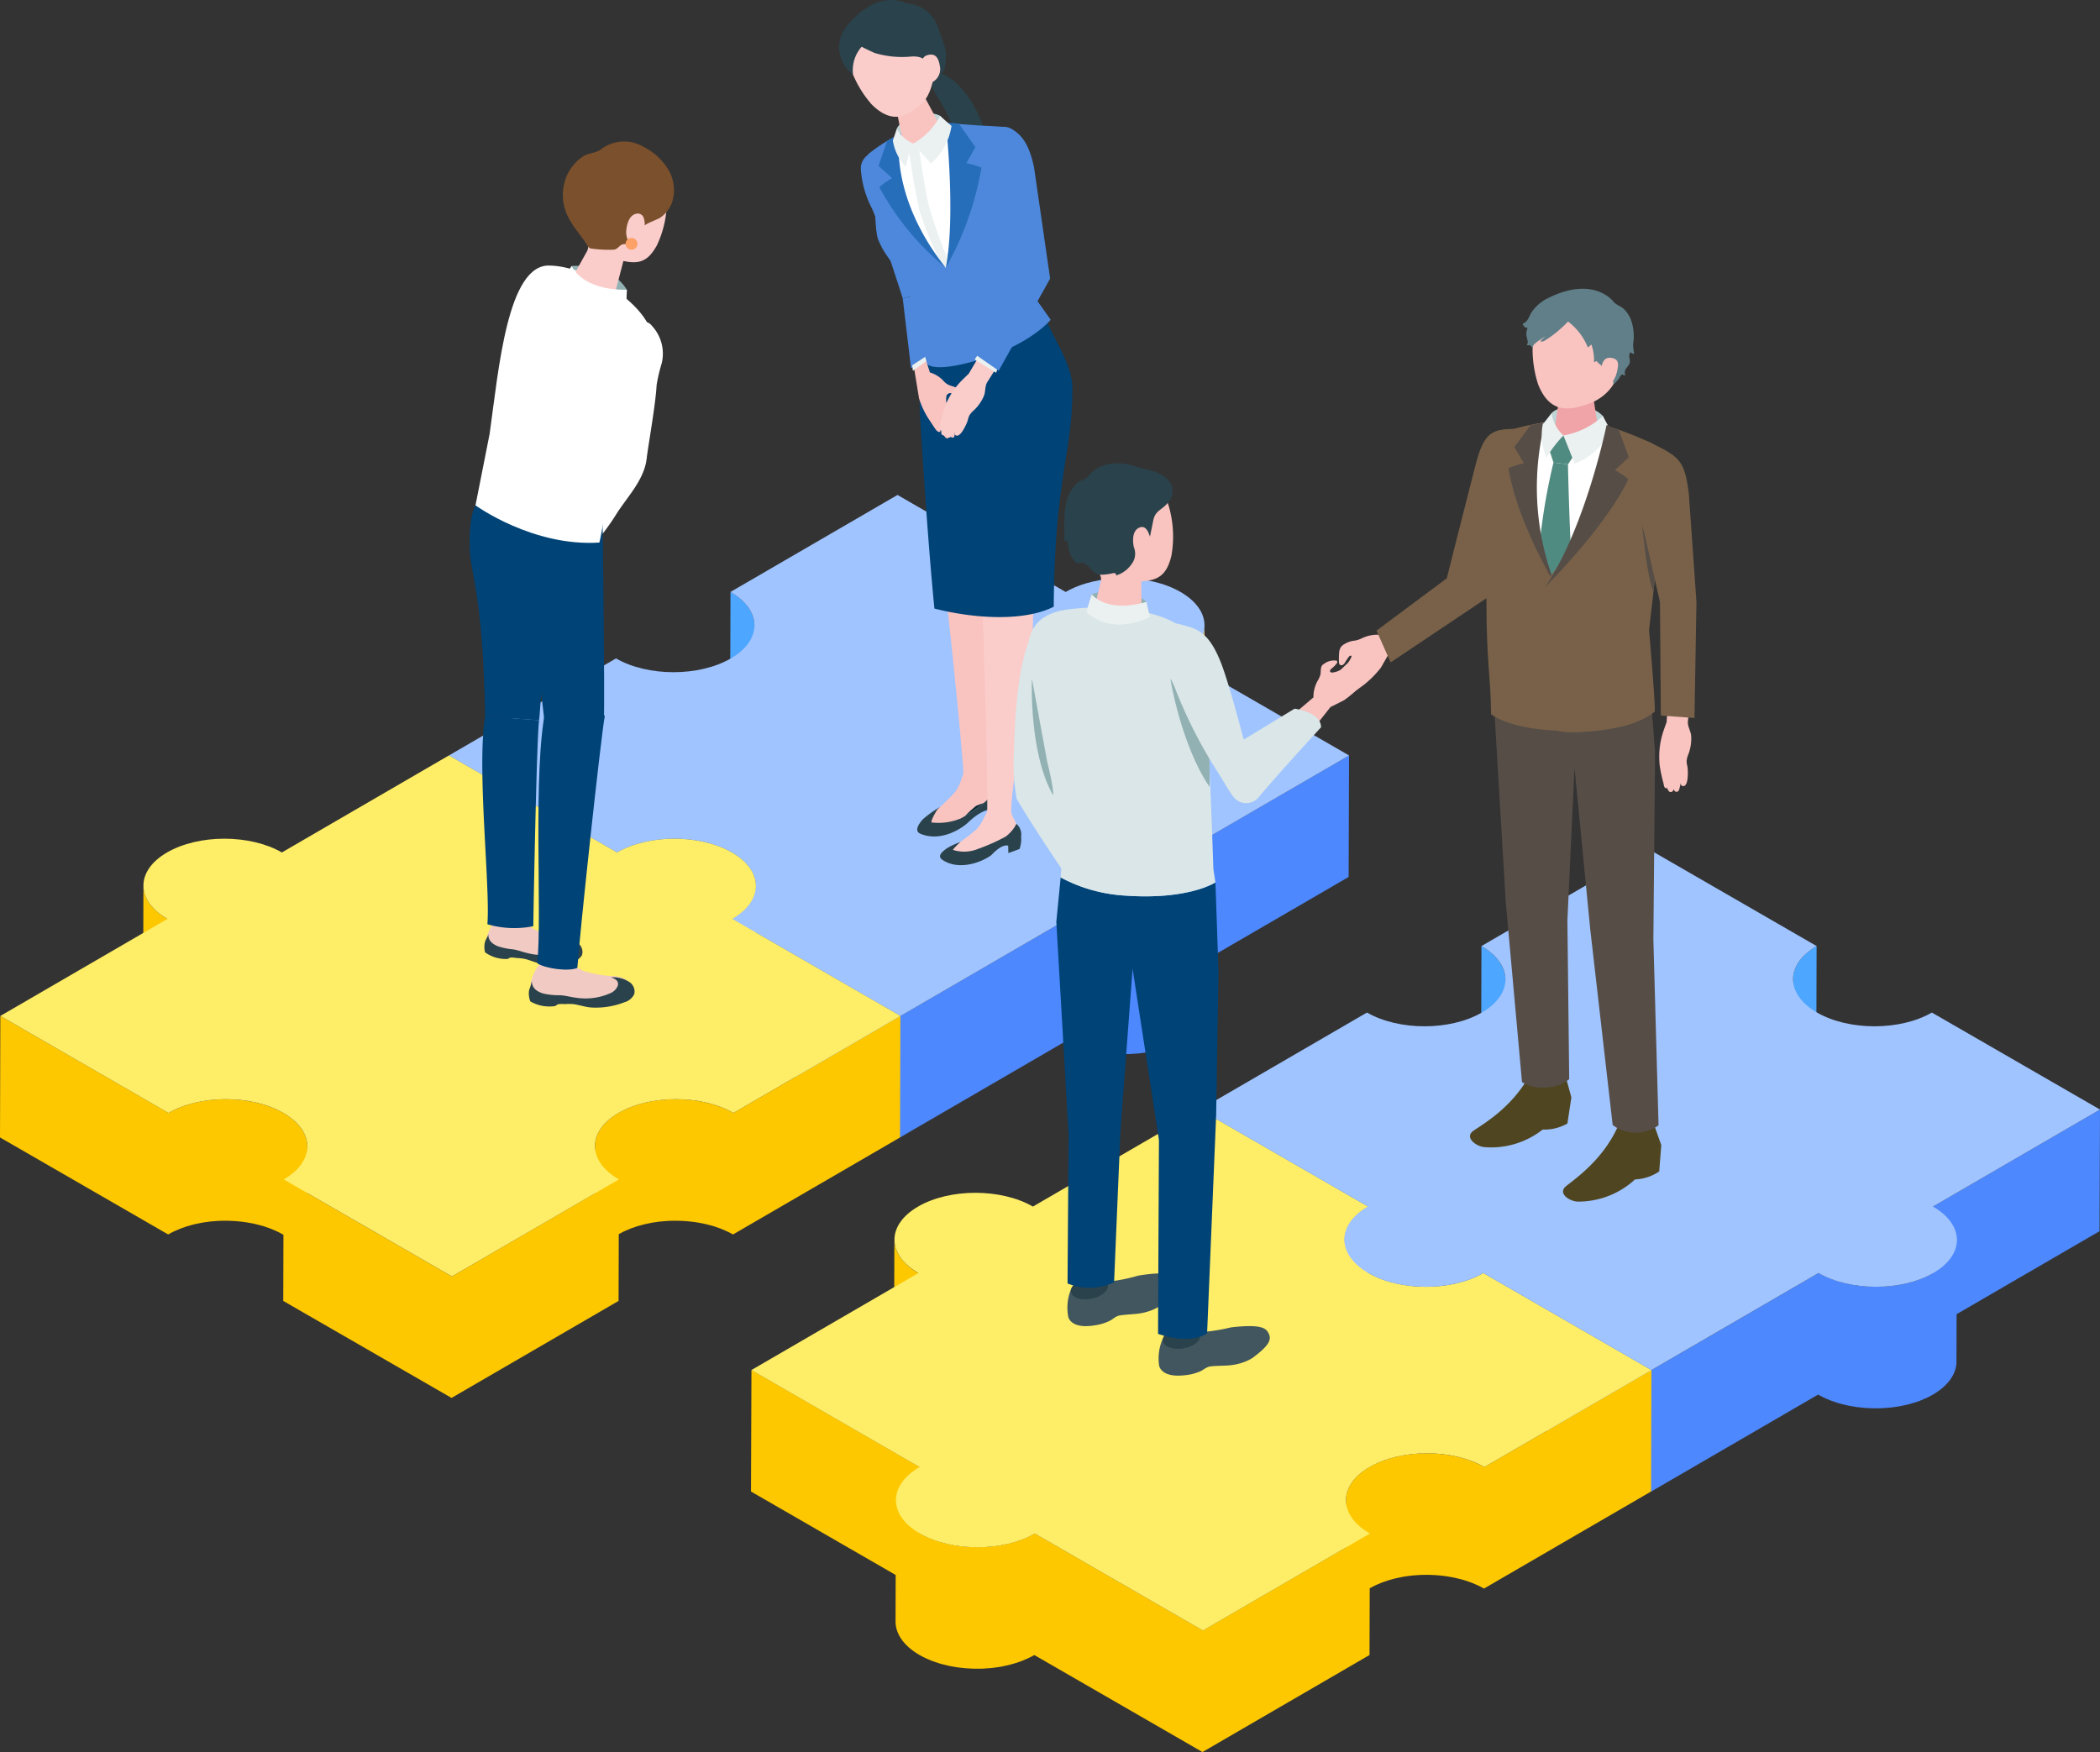
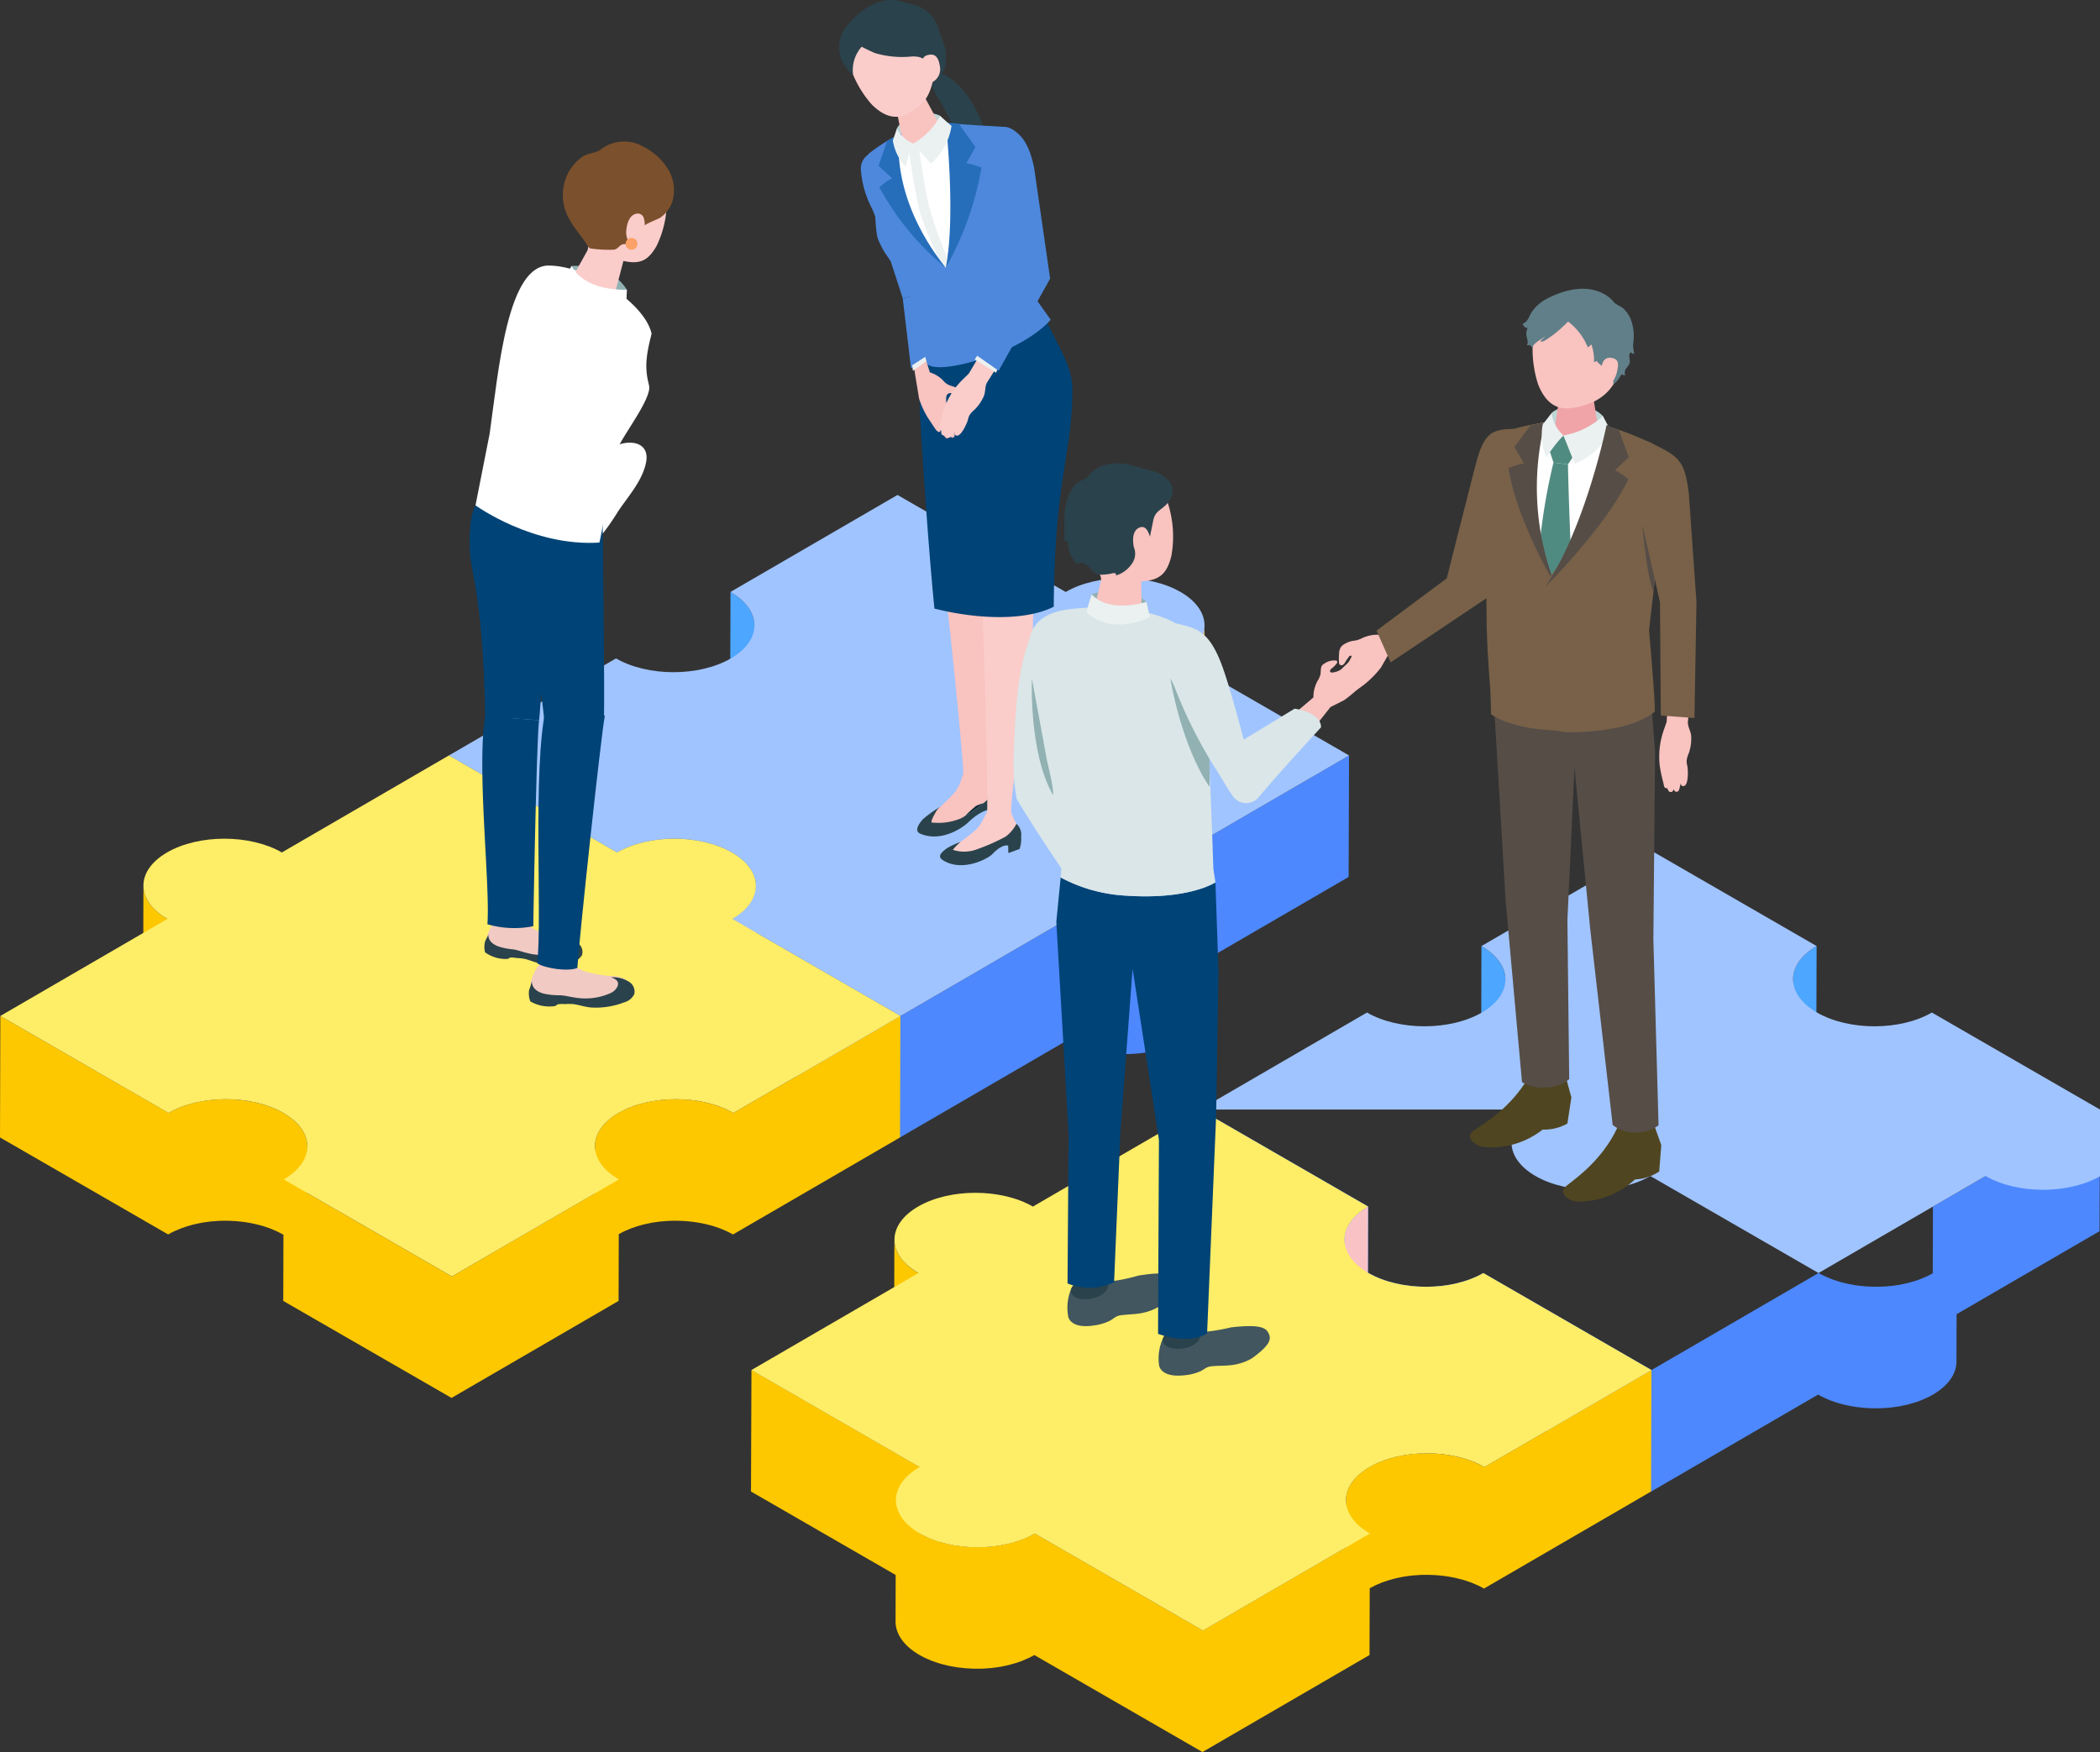
<svg xmlns="http://www.w3.org/2000/svg" id="イラスト" width="308" height="257" viewBox="0 0 308 257">
  <rect x="0" y="0" width="308" height="257" fill="#333333" stroke="none" />
  <defs>
    <clipPath id="clip-path">
      <rect id="長方形_303" data-name="長方形 303" width="308" height="257" fill="none" />
    </clipPath>
  </defs>
  <g id="グループ_338" data-name="グループ 338" clip-path="url(#clip-path)">
    <path id="パス_2144" data-name="パス 2144" d="M180.948,166.687l.05-17.82a4.226,4.226,0,0,0-.34-1.652,5.07,5.07,0,0,0-.329-.644,6.055,6.055,0,0,0-.7-.932,8.841,8.841,0,0,0-2.145-1.68l-.051,17.82c2.348,1.355,3.52,3.133,3.516,4.909" transform="translate(-70.346 -57.126)" fill="#4da6ff" />
    <path id="パス_2145" data-name="パス 2145" d="M287.166,174.592c.073-.045.146-.091.217-.137l.19-.128c.069-.047.136-.094.2-.142s.118-.088.177-.133.126-.1.186-.146.11-.091.165-.137.115-.1.171-.15c.023-.021.048-.041.071-.062l.06-.059q.14-.133.27-.269c.029-.03.059-.06.087-.09q.164-.178.309-.361l.013-.016c.023-.028.042-.057.063-.086.058-.076.115-.152.167-.229.029-.043.056-.086.084-.129.045-.069.089-.139.13-.209.012-.02.025-.039.036-.059s.029-.058.045-.086c.032-.06.063-.119.092-.178s.048-.1.071-.151.052-.119.075-.179c.011-.028.024-.054.034-.081s.016-.049.024-.074c.021-.057.039-.115.057-.172s.032-.1.046-.157.029-.116.042-.174c.007-.031.016-.063.023-.094s.006-.042.01-.063c.011-.059.02-.118.028-.177s.014-.106.019-.158.01-.118.013-.178c0-.035.006-.071.007-.106s0-.069,0-.1l.051-17.82c0,.07-.005.14-.009.21s-.007.119-.013.179-.012.1-.02.157-.017.119-.028.178-.021.1-.033.157-.027.116-.043.174-.03.1-.045.156-.037.115-.057.173-.038.1-.059.154-.049.121-.076.18-.046.1-.07.151-.06.119-.092.178-.052.1-.08.144c-.041.071-.085.141-.13.211-.028.043-.054.086-.083.128-.053.077-.11.154-.168.23-.025.034-.049.067-.075.1q-.145.183-.309.361c-.028.03-.058.06-.087.09q-.129.136-.27.269c-.043.04-.086.081-.13.121s-.113.1-.172.15-.108.091-.164.137-.124.1-.186.145-.117.089-.177.133-.133.095-.2.142-.125.086-.19.128-.144.092-.216.137c-.091.057-.182.113-.276.168l-.051,17.82.145-.086c.045-.027.086-.055.13-.083" transform="translate(-113.743 -60.357)" fill="#fed48d" />
    <path id="パス_2146" data-name="パス 2146" d="M241.081,183.718l-24.5,14.229-.028,9.794c-.233.133-.474.259-.721.379-.072.035-.145.069-.218.1-.249.115-.5.224-.764.326-.034.013-.066.028-.1.041-.279.106-.566.2-.855.293-.2.063-.407.119-.613.175-.156.042-.31.087-.468.126-.216.052-.437.1-.657.141-.161.033-.32.069-.483.1l-.2.032q-.409.067-.825.116l-.24.029c-.159.017-.319.027-.479.04-.267.022-.535.042-.8.054-.172.007-.345.011-.517.014-.218,0-.435.005-.652,0-.182,0-.365-.008-.546-.015-.2-.008-.4-.019-.6-.033-.184-.013-.368-.028-.55-.046q-.3-.029-.594-.066c-.179-.023-.356-.048-.533-.075-.212-.033-.422-.07-.631-.11-.165-.031-.33-.064-.494-.1-.249-.054-.495-.116-.739-.181-.158-.042-.319-.081-.474-.127-.085-.025-.168-.052-.251-.078q-.368-.116-.723-.247c-.069-.026-.139-.049-.208-.076-.216-.084-.424-.176-.633-.268-.1-.045-.208-.086-.307-.134-.3-.142-.593-.294-.874-.456l-24.5,14.231-21.222-12.245.019-6.827c.005-1.776-1.167-3.554-3.516-4.909-.281-.162-.573-.313-.873-.455-.1-.048-.206-.089-.307-.134-.178-.079-.354-.161-.537-.233-.031-.013-.065-.023-.1-.036-.068-.026-.138-.05-.206-.075q-.356-.131-.724-.247c-.084-.026-.167-.053-.251-.078-.057-.017-.111-.036-.168-.052-.1-.028-.2-.048-.305-.075-.244-.065-.49-.127-.74-.182-.066-.014-.13-.034-.2-.048-.1-.02-.2-.033-.3-.051-.209-.04-.419-.077-.631-.11-.084-.013-.167-.032-.253-.044s-.187-.02-.281-.031c-.2-.025-.395-.047-.593-.066-.1-.009-.189-.024-.284-.032s-.179-.008-.268-.014c-.2-.014-.4-.024-.6-.033-.1,0-.2-.013-.3-.016-.081,0-.162,0-.243,0-.218,0-.436,0-.654,0-.108,0-.216,0-.324,0-.065,0-.128.01-.192.013-.27.011-.537.031-.805.054-.107.009-.217.011-.324.022-.052,0-.1.013-.155.018l-.242.029q-.416.05-.824.117l-.2.032-.1.015c-.13.024-.255.056-.383.082-.221.045-.442.089-.659.141-.158.039-.311.084-.468.126-.206.056-.412.112-.613.175-.043.014-.089.024-.132.038-.246.079-.486.165-.724.255l-.1.041c-.26.1-.514.211-.763.326l-.218.1c-.275.133-.545.271-.8.422l-24.663-14.231-.051,17.82,24.663,14.231c.258-.15.528-.288.8-.422.072-.035.145-.069.218-.1.249-.115.5-.224.763-.326.034-.013.066-.028.1-.041.279-.106.566-.2.855-.293.2-.063.407-.119.614-.175.156-.042.31-.087.468-.126.217-.052.438-.1.658-.141.161-.033.318-.069.48-.1l.2-.032q.409-.067.824-.116c.081-.01.161-.021.242-.029.159-.017.32-.027.479-.04.268-.022.536-.042.805-.054.171-.008.343-.011.515-.014.218,0,.436-.006.654,0,.182,0,.363.008.545.015.2.008.4.018.6.032.185.013.368.028.552.046.2.019.4.041.593.066.179.022.357.048.534.075.211.033.422.07.631.11.165.031.33.064.494.1.25.054.5.116.74.181.158.042.318.081.473.127.085.025.167.051.251.078q.368.116.725.247c.068.025.138.049.206.075.217.083.425.176.634.269.1.045.207.086.307.134.3.142.593.293.874.455.028.016.054.034.082.05l-.027,9.7,24.663,14.231,24.5-14.231c.281.162.573.313.873.456.1.047.205.088.307.134.178.078.353.161.537.233l.1.034c.068.027.139.051.208.076q.356.131.723.247c.084.027.167.053.251.078.057.017.112.036.169.052.1.028.2.048.306.075.244.065.489.126.739.181.066.014.13.034.2.048.1.021.2.033.3.052q.313.06.631.11c.085.013.168.032.253.044s.186.019.279.031q.3.038.594.066c.1.01.189.024.284.032s.178.008.267.014c.2.014.4.024.6.032.1,0,.2.014.3.016.08,0,.161,0,.242,0,.218,0,.435,0,.652,0,.109,0,.217,0,.325,0,.064,0,.127-.01.191-.013.27-.012.537-.031.805-.054.108-.009.217-.011.325-.022l.154-.018.241-.029q.415-.05.824-.116c.068-.011.136-.02.2-.033l.1-.016c.129-.023.255-.055.383-.081.221-.045.442-.089.658-.141.159-.039.313-.084.468-.126.206-.056.412-.112.613-.175.043-.014.089-.024.132-.038.245-.079.486-.165.723-.255l.1-.041c.261-.1.515-.211.764-.326l.218-.1c.275-.133.546-.271.8-.422l.145-.086c.045-.027.087-.055.132-.083.072-.045.145-.09.215-.136s.127-.085.189-.128.136-.094.2-.142.118-.087.177-.132.126-.1.186-.146.11-.09.164-.136.116-.1.172-.15c.023-.021.048-.04.07-.061s.039-.04.06-.059c.094-.089.183-.178.269-.268.029-.031.06-.061.088-.092.109-.118.213-.238.309-.36l.013-.015c.022-.028.04-.056.061-.084.059-.077.116-.154.169-.232.029-.042.056-.084.083-.127.045-.071.09-.141.131-.212.011-.019.025-.038.036-.057s.029-.058.045-.087c.032-.059.063-.119.092-.179s.048-.1.07-.15.053-.121.077-.182c.01-.027.024-.053.034-.08s.015-.049.024-.073c.021-.057.039-.115.057-.173s.031-.1.046-.157.029-.116.042-.174c.007-.031.016-.063.023-.094s.006-.042.01-.063c.011-.06.02-.119.028-.179s.014-.1.019-.156.01-.12.013-.18c0-.035.006-.07.007-.1s0-.069,0-.1l.02-6.962,20.965-12.176Z" transform="translate(-43.221 -72.904)" fill="#4d88ff" />
    <path id="パス_2147" data-name="パス 2147" d="M178.154,237.943c.074-.046.147-.091.217-.138s.127-.085.19-.128.136-.094.2-.142.119-.089.177-.133.125-.1.186-.145.11-.091.164-.137.116-.1.171-.15c.023-.02.048-.04.071-.062s.039-.04.06-.059c.094-.089.183-.178.27-.268.029-.03.059-.06.087-.09q.165-.178.31-.361s.009-.01.013-.015c.022-.028.04-.056.062-.084.059-.077.116-.153.169-.23.029-.042.056-.085.083-.128.045-.07.089-.14.131-.211.011-.019.025-.038.036-.057s.029-.058.045-.087c.032-.059.063-.119.092-.179s.048-.1.07-.15.052-.121.076-.181c.011-.027.024-.053.034-.08s.016-.049.024-.073c.021-.057.039-.115.057-.173s.032-.1.046-.157.03-.116.043-.174c.007-.031.016-.063.022-.094s.006-.042.01-.063c.011-.06.02-.119.028-.179s.014-.1.02-.156.01-.119.013-.179c0-.036.007-.071.008-.106s0-.069,0-.1l.051-17.82c0,.07-.005.14-.009.21s-.007.12-.013.18-.013.1-.02.156-.017.119-.028.179-.021.1-.033.157-.027.116-.042.174-.03.106-.046.158-.037.115-.057.172-.037.1-.058.154-.049.121-.076.18-.046.1-.071.15-.06.119-.092.179-.052.1-.08.144c-.041.071-.085.141-.13.21-.027.043-.054.086-.083.128-.053.078-.11.154-.168.231-.025.033-.048.066-.075.1-.1.121-.2.242-.309.36-.028.031-.058.06-.087.09-.086.09-.176.18-.27.268-.043.04-.086.081-.13.121s-.113.1-.171.15-.109.092-.164.137-.123.1-.186.145-.117.089-.177.133-.133.095-.2.141-.126.086-.19.129-.143.091-.216.137c-.091.056-.181.113-.276.168l-.051,17.82.145-.086c.045-.027.086-.055.13-.082" transform="translate(-70.523 -85.496)" fill="#ccbbad" />
    <path id="パス_2148" data-name="パス 2148" d="M35.445,235.454a5.972,5.972,0,0,0,.7.932,8.848,8.848,0,0,0,2.144,1.68l.051-17.82c-2.347-1.354-3.52-3.133-3.514-4.909l-.051,17.82a4.209,4.209,0,0,0,.34,1.653,4.991,4.991,0,0,0,.329.644" transform="translate(-13.788 -85.451)" fill="#fdc800" />
    <path id="パス_2149" data-name="パス 2149" d="M107.567,261.3c-.281-.162-.573-.314-.874-.456-.1-.047-.205-.088-.307-.133-.179-.08-.354-.162-.538-.235-.031-.012-.065-.022-.1-.035-.068-.026-.137-.049-.206-.075q-.357-.132-.725-.248l-.25-.078c-.057-.017-.112-.036-.17-.052-.1-.028-.2-.048-.306-.075-.244-.065-.489-.127-.739-.181-.066-.014-.13-.034-.2-.048-.1-.021-.2-.033-.3-.052-.209-.04-.419-.077-.632-.11-.084-.013-.167-.032-.253-.044s-.186-.019-.279-.031q-.3-.038-.594-.066c-.1-.01-.189-.024-.284-.032s-.178-.008-.267-.014c-.2-.014-.4-.024-.6-.032-.1,0-.2-.014-.3-.016-.081,0-.161,0-.242,0-.218,0-.435,0-.653,0-.108,0-.217,0-.324,0-.065,0-.128.01-.192.013-.269.011-.537.031-.8.053-.108.009-.217.011-.324.022l-.155.019c-.081.008-.161.019-.241.029q-.416.05-.826.116l-.2.032-.1.016c-.13.023-.257.056-.386.082-.22.045-.44.088-.656.141-.159.038-.313.084-.47.126-.205.056-.411.112-.611.175-.043.013-.089.024-.132.037-.246.08-.486.165-.724.256l-.1.042c-.26.1-.514.211-.762.325l-.219.1c-.275.133-.545.272-.8.422l-.145.086c-.045.027-.086.055-.13.083-.073.046-.146.091-.217.137l-.19.128c-.068.047-.136.094-.2.142s-.119.088-.177.132-.126.1-.187.147-.11.09-.164.136-.116.1-.173.151c-.023.021-.048.04-.07.061s-.039.04-.059.059q-.141.133-.27.269c-.029.03-.059.06-.087.09-.109.119-.213.239-.309.361l-.013.015c-.022.028-.04.056-.062.084-.058.077-.115.153-.168.231-.029.042-.056.085-.083.127-.045.07-.089.141-.13.211-.011.019-.025.039-.036.058s-.03.057-.045.086c-.033.06-.063.119-.093.179s-.047.1-.069.15-.053.121-.077.181c-.011.027-.024.054-.034.081s-.016.049-.024.073c-.021.057-.039.115-.057.172s-.032.1-.046.157-.03.116-.042.174c-.007.031-.017.062-.023.093s-.006.042-.01.063c-.011.06-.02.12-.028.18s-.014.1-.02.156-.009.12-.013.18c0,.035-.007.07-.007.1s0,.07,0,.1l-.02,6.962L66.276,285.282,45.055,273.037l.019-6.827c0-1.776-1.168-3.555-3.517-4.909-.281-.162-.573-.314-.874-.456-.1-.048-.206-.089-.309-.135-.177-.079-.352-.161-.536-.233-.031-.013-.064-.023-.1-.035-.068-.026-.138-.05-.207-.075q-.357-.132-.725-.247c-.083-.027-.166-.053-.25-.078-.057-.017-.112-.036-.169-.052-.1-.029-.2-.048-.306-.075-.244-.065-.489-.126-.739-.181-.066-.014-.13-.034-.2-.048-.1-.02-.2-.033-.3-.051-.209-.04-.418-.077-.63-.11-.085-.013-.168-.032-.254-.044s-.186-.019-.279-.031c-.2-.025-.395-.047-.593-.066-.1-.009-.19-.024-.285-.032s-.178-.008-.267-.014c-.2-.014-.4-.024-.6-.033-.1,0-.2-.013-.3-.016-.081,0-.161,0-.242,0-.218,0-.435,0-.653,0-.108,0-.217,0-.324,0-.065,0-.128.01-.192.013-.269.011-.537.031-.8.054-.108.009-.217.011-.324.022-.052,0-.1.013-.155.018l-.241.029q-.416.05-.825.117c-.067.011-.135.02-.2.032l-.1.015c-.13.023-.255.056-.384.082-.221.045-.441.088-.658.141-.159.039-.313.084-.469.126-.206.056-.412.112-.613.175-.043.014-.088.024-.131.037q-.368.119-.724.256c-.035.013-.069.028-.1.042-.26.1-.514.211-.762.325-.074.034-.147.068-.218.1-.275.133-.545.272-.8.422h0L.051,247.07,0,264.89,24.663,279.12c.258-.15.529-.288.8-.422l.218-.1c.249-.115.5-.224.762-.325l.1-.042c.278-.106.566-.2.855-.293.2-.063.407-.119.612-.175.156-.042.311-.087.47-.126.217-.052.438-.1.658-.141.16-.033.318-.069.48-.1l.2-.032q.41-.067.825-.116c.08-.01.161-.02.241-.029.159-.017.319-.027.479-.04.267-.022.535-.042.8-.054.172-.008.344-.011.516-.014.218,0,.435-.006.653,0,.182,0,.363.008.545.015q.3.012.6.033c.185.013.368.028.552.046.2.019.4.041.593.066q.268.034.534.075.317.049.63.109.249.047.495.1c.249.055.494.116.739.181.159.042.319.081.475.127l.25.078q.368.116.725.248c.069.025.138.049.206.075.216.083.424.176.632.268.1.045.208.087.308.134.3.143.593.294.874.456l.083.05-.028,9.7L66.225,303.1l24.5-14.231.028-9.794q.35-.2.721-.378c.072-.035.145-.069.218-.1.249-.115.5-.224.762-.325.034-.014.068-.029.1-.042.278-.106.566-.2.855-.293.2-.063.406-.118.611-.174.157-.043.311-.088.47-.127.216-.052.436-.1.656-.14.161-.033.32-.069.483-.1l.2-.032c.273-.045.549-.084.826-.117.08-.01.161-.02.241-.028.159-.017.319-.027.479-.04.267-.022.535-.042.8-.054.172-.007.344-.011.516-.014.218,0,.435-.006.653,0,.182,0,.363.008.545.015.2.008.4.018.6.032.184.013.368.028.55.046.2.019.4.042.6.066.178.023.355.048.532.075q.318.05.631.11c.165.031.33.064.494.1.25.054.5.116.739.181.159.042.319.081.474.127.085.025.168.051.251.078q.368.116.725.248c.069.025.138.049.206.075.217.084.425.177.634.27.1.045.207.086.307.133.3.142.593.294.874.456l24.5-14.231.051-17.82Z" transform="translate(0 -98.043)" fill="#fdc800" />
    <path id="パス_2150" data-name="パス 2150" d="M216.4,134.6c4.667,2.693,4.692,7.058.055,9.75l24.663,14.231-24.5,14.229c4.665,2.691,4.689,7.059.055,9.75s-12.179,2.691-16.843,0l-24.5,14.231L150.661,182.56c4.635-2.692,4.613-7.058-.055-9.751s-12.209-2.691-16.843,0L109.1,158.578l24.5-14.231c4.667,2.693,12.206,2.693,16.843,0s4.612-7.057-.055-9.75l24.5-14.229L199.554,134.6c4.637-2.693,12.176-2.693,16.843,0" transform="translate(-43.254 -47.765)" fill="#a0c4ff" />
    <path id="パス_2151" data-name="パス 2151" d="M107.385,197.948c4.667,2.693,4.689,7.059.055,9.75L132.1,221.929,107.6,236.16c-4.668-2.693-12.206-2.693-16.843,0s-4.613,7.057.055,9.75l-24.5,14.231L41.646,245.911c4.637-2.693,4.612-7.057-.055-9.75s-12.206-2.693-16.843,0L.084,221.93l24.5-14.231c-4.665-2.691-4.689-7.059-.055-9.75s12.179-2.692,16.843,0l24.5-14.231,24.663,14.231c4.634-2.691,12.176-2.693,16.843,0" transform="translate(-0.033 -72.904)" fill="#feed66" />
    <path id="パス_2152" data-name="パス 2152" d="M435.672,252.346c.005-.052.013-.1.019-.156s.017-.119.028-.179.021-.1.033-.157.027-.116.042-.174.03-.1.046-.157.037-.115.057-.173.037-.1.058-.153.049-.121.076-.181.046-.1.07-.15.06-.12.092-.179.053-.1.08-.144c.042-.071.086-.141.131-.211.027-.043.054-.085.083-.127.054-.078.111-.156.17-.232.025-.033.048-.066.074-.1.1-.121.2-.242.309-.361l.088-.091c.086-.09.176-.18.27-.268.042-.04.085-.08.129-.12s.114-.1.172-.15.108-.092.164-.136.123-.1.186-.146.116-.089.177-.133.133-.095.2-.142.125-.086.19-.128.143-.092.216-.137c.091-.057.181-.113.276-.168l.05-17.82-.145.086c-.045.027-.086.055-.13.083-.073.045-.146.091-.216.137s-.127.086-.19.128-.135.093-.2.141-.119.089-.177.133-.126.1-.186.145-.11.09-.164.136-.116.1-.172.15c-.023.021-.048.04-.07.061s-.039.04-.06.059c-.094.089-.183.178-.269.268-.029.031-.06.061-.088.092-.109.119-.212.239-.308.36l-.013.015c-.022.028-.04.057-.062.084-.058.077-.115.153-.168.23-.029.043-.056.086-.084.129-.045.069-.089.139-.13.209-.011.019-.025.039-.036.058s-.03.059-.045.087c-.032.059-.063.118-.092.178s-.048.1-.071.151-.052.119-.075.18c-.011.027-.024.054-.034.08s-.016.049-.024.074c-.021.057-.039.115-.057.173s-.032.1-.046.157-.029.115-.042.173c-.007.031-.016.063-.023.094s-.006.043-.01.064c-.011.059-.02.118-.028.178s-.014.1-.019.157-.01.119-.013.179c0,.035-.006.071-.007.106s0,.07,0,.1l-.051,17.82c0-.07.005-.139.01-.209s.007-.12.013-.18" transform="translate(-172.722 -91.299)" fill="#4da6ff" />
    <path id="パス_2153" data-name="パス 2153" d="M362.567,250.19a5.328,5.328,0,0,1,.384.636,4.756,4.756,0,0,1,.274.651,4.153,4.153,0,0,1,.217,1.326h0l.051-17.82c0-1.776-1.167-3.555-3.514-4.909l-.051,17.82a8.122,8.122,0,0,1,2.639,2.3" transform="translate(-142.7 -91.299)" fill="#4da6ff" />
    <path id="パス_2154" data-name="パス 2154" d="M423.575,269.832l-24.5,14.229-.028,9.794c-.233.133-.474.259-.721.379-.072.035-.145.069-.219.1-.248.115-.5.224-.76.325l-.1.042c-.279.106-.566.2-.855.293-.2.063-.408.119-.614.175-.155.042-.309.087-.467.126-.217.052-.438.1-.659.141-.16.033-.318.069-.479.1-.067.012-.134.021-.2.032q-.41.068-.826.117l-.24.029c-.16.017-.32.027-.481.04-.267.022-.535.042-.8.054-.172.007-.345.011-.517.014-.217,0-.434.005-.651,0-.182,0-.365-.008-.546-.015-.2-.008-.4-.019-.6-.033-.184-.013-.368-.028-.551-.046q-.3-.029-.594-.066c-.179-.023-.356-.048-.533-.075-.212-.033-.422-.07-.631-.11-.165-.031-.331-.064-.494-.1-.249-.055-.495-.116-.739-.181-.159-.042-.319-.081-.475-.128-.084-.025-.167-.051-.25-.078q-.368-.116-.725-.247c-.069-.025-.139-.049-.206-.075-.216-.083-.424-.176-.632-.268-.1-.045-.208-.087-.309-.134-.3-.142-.593-.294-.874-.455l-24.5,14.231-24.663-14.231c-.258.15-.529.288-.8.422l-.219.1c-.248.115-.5.223-.761.324-.035.014-.068.029-.1.042-.279.106-.565.2-.855.293-.2.063-.407.119-.614.176-.156.042-.31.087-.468.125-.217.052-.438.1-.658.141-.161.032-.318.069-.48.1l-.2.032q-.409.067-.824.116c-.081.01-.161.021-.241.029-.159.017-.319.027-.479.04-.268.022-.537.042-.806.054-.172.007-.343.011-.515.014-.218,0-.435.006-.653,0-.182,0-.363-.008-.545-.015-.2-.008-.4-.018-.6-.032-.184-.013-.367-.028-.55-.046q-.3-.028-.594-.066c-.179-.022-.356-.048-.533-.075q-.318-.05-.631-.11c-.165-.031-.33-.064-.493-.1-.25-.054-.5-.116-.741-.181-.158-.042-.317-.081-.473-.127-.085-.025-.168-.052-.252-.078q-.368-.115-.724-.247c-.069-.025-.139-.049-.207-.076-.216-.083-.424-.176-.633-.268-.1-.045-.208-.086-.308-.134-.3-.142-.593-.294-.875-.456l-.082-.05.028-9.7-24.661-14.229-.05,17.82L312.731,299.9l-.019,6.827c-.005,1.776,1.168,3.555,3.516,4.91.281.162.573.313.874.456.1.048.206.089.309.134.177.078.352.16.536.233.031.013.064.023.1.035.068.027.138.05.207.076q.356.131.724.247l.252.078c.057.017.112.036.169.052.1.028.2.048.3.074.245.065.491.127.741.182.067.014.13.034.2.048.1.02.2.033.3.051.209.04.419.077.632.11.085.013.168.032.253.044s.187.02.279.031c.2.025.4.047.595.066.1.009.189.024.284.032s.178.008.266.014c.2.014.4.025.6.033.1,0,.2.014.3.016.081,0,.162,0,.243,0,.218,0,.435,0,.652,0,.108,0,.216,0,.324,0,.064,0,.127-.01.191-.013.27-.011.538-.031.806-.054.107-.009.216-.011.323-.022.052,0,.1-.013.155-.018l.241-.029q.416-.05.824-.116c.067-.011.135-.021.2-.033l.1-.015c.129-.024.255-.056.383-.082.221-.045.442-.088.66-.141.158-.039.311-.083.467-.126.206-.056.413-.112.614-.175.043-.014.089-.023.132-.037q.368-.119.724-.256l.1-.042c.26-.1.512-.21.76-.324l.22-.1c.275-.133.545-.272.8-.422l24.663,14.231,24.5-14.231c.281.162.573.314.873.456.1.048.207.089.31.134.177.079.352.161.536.233.031.012.064.022.1.035.068.026.138.05.207.075q.356.131.724.247c.083.026.167.053.25.078.057.017.112.036.17.052.1.028.2.048.305.075.244.065.49.127.739.181.067.014.131.035.2.049.1.02.2.033.3.051.209.04.418.077.63.11.085.013.168.032.253.044s.187.019.28.031q.3.037.593.066c.1.009.189.024.284.031s.178.008.267.014c.2.014.4.024.6.032.1,0,.2.014.3.016.081,0,.162,0,.243,0,.217,0,.434,0,.652,0,.108,0,.217,0,.325,0,.065,0,.128-.01.192-.013.269-.012.537-.031.8-.054.108-.009.218-.011.325-.022l.156-.019c.08-.008.16-.019.24-.028q.416-.05.826-.117l.2-.032.1-.015c.129-.024.254-.056.383-.082.221-.045.442-.089.66-.141.158-.038.311-.083.467-.125.206-.056.413-.112.614-.176.043-.013.088-.023.131-.037.245-.079.486-.165.724-.255l.1-.043c.259-.1.512-.21.761-.324l.218-.1c.275-.133.546-.271.8-.422l.145-.086c.045-.027.087-.055.131-.083.073-.045.145-.091.216-.137s.127-.085.189-.128.136-.094.2-.142.119-.087.177-.132.126-.1.187-.147.11-.09.163-.136.116-.1.173-.151c.022-.021.048-.04.07-.061s.039-.04.059-.059q.141-.133.27-.269l.087-.09q.164-.178.309-.361l.013-.015c.022-.028.04-.056.061-.084.059-.077.116-.153.169-.231.029-.042.056-.085.083-.128.045-.07.089-.14.13-.211.011-.019.025-.038.036-.057s.029-.058.045-.087c.032-.059.063-.119.092-.179s.048-.1.07-.15.052-.121.076-.181c.011-.027.024-.054.034-.08s.015-.049.024-.073c.021-.058.039-.115.057-.173s.032-.1.046-.156.03-.116.043-.175c.007-.031.016-.062.023-.094s.006-.042.01-.063c.011-.06.02-.12.028-.18s.015-.1.019-.156.01-.119.013-.18c0-.035.006-.07.007-.1s0-.07,0-.1l.019-6.962,20.965-12.176Z" transform="translate(-115.575 -107.076)" fill="#4d88ff" />
    <path id="パス_2155" data-name="パス 2155" d="M326.66,315.7c.005-.052.013-.1.02-.157s.017-.119.028-.178.021-.106.033-.157.027-.116.042-.174.03-.1.046-.157.037-.115.057-.173.038-.1.059-.153.05-.121.076-.181.046-.1.07-.15.06-.119.092-.179.053-.1.08-.144c.041-.071.085-.141.13-.211.028-.042.054-.085.083-.127.053-.077.11-.154.168-.23.025-.034.049-.068.075-.1.1-.122.2-.241.309-.36.028-.031.059-.061.088-.091.086-.09.176-.18.27-.268.042-.04.085-.08.129-.12s.114-.1.173-.151.107-.09.164-.136.124-.1.188-.147.116-.089.176-.132.134-.095.2-.142.125-.086.19-.128.143-.091.216-.136c.091-.057.181-.113.276-.169l.05-17.82-.145.086c-.045.027-.086.055-.13.082-.073.045-.146.091-.217.138s-.127.085-.19.128-.136.094-.2.142-.118.087-.176.132-.126.1-.187.147-.11.09-.164.136-.116.1-.173.15c-.023.02-.048.04-.07.062s-.039.039-.059.059q-.141.133-.27.269c-.029.03-.059.06-.087.09q-.164.178-.309.36l-.013.016c-.022.028-.041.057-.062.085-.058.076-.115.153-.168.23-.029.042-.056.085-.083.128-.045.07-.089.14-.13.21-.011.019-.025.039-.036.057s-.029.058-.045.087c-.032.06-.063.119-.092.179s-.048.1-.07.15-.053.12-.077.18c-.01.027-.024.054-.034.08s-.015.049-.024.074c-.021.057-.039.115-.057.172s-.032.1-.046.157-.03.116-.043.174c-.007.031-.016.063-.023.094s-.006.042-.01.063c-.011.059-.02.119-.028.179s-.014.1-.019.156-.01.119-.013.179c0,.036-.007.071-.008.106s0,.07,0,.1l-.05,17.82c0-.07,0-.14.009-.21s.007-.119.013-.179" transform="translate(-129.502 -116.438)" fill="#f9c3c5" />
    <path id="パス_2156" data-name="パス 2156" d="M220.785,324.182l.051-17.82a8.126,8.126,0,0,1-2.641-2.3,5,5,0,0,1-.658-1.287q-.055-.164-.1-.329a4.093,4.093,0,0,1-.121-1h0l-.051,17.82c0,1.776,1.168,3.554,3.517,4.909" transform="translate(-86.14 -119.624)" fill="#fdc800" />
    <path id="パス_2157" data-name="パス 2157" d="M290.06,347.413c-.281-.162-.573-.313-.873-.455-.1-.048-.206-.089-.308-.134-.178-.079-.353-.161-.537-.233-.031-.013-.064-.023-.1-.035-.069-.027-.139-.051-.208-.076q-.356-.131-.723-.247c-.084-.027-.167-.053-.252-.078-.056-.017-.111-.036-.168-.052-.1-.028-.2-.048-.3-.075-.244-.065-.49-.127-.741-.182-.066-.014-.13-.034-.2-.048-.1-.021-.2-.033-.3-.051-.209-.04-.419-.077-.631-.11-.085-.013-.168-.032-.253-.044s-.186-.02-.278-.031c-.2-.025-.4-.047-.6-.066-.095-.01-.188-.024-.284-.032s-.177-.008-.266-.014c-.2-.014-.4-.025-.6-.033-.1,0-.2-.014-.3-.016-.08,0-.161,0-.241,0-.218,0-.436,0-.654,0-.108,0-.217,0-.324,0-.064,0-.127.01-.191.013-.27.011-.538.031-.806.054-.108.008-.217.011-.324.021l-.154.019c-.081.008-.16.019-.24.028q-.416.05-.825.116l-.2.033-.1.016c-.13.023-.255.056-.383.082-.221.045-.442.088-.658.141-.158.038-.312.083-.468.125-.206.056-.412.112-.614.176-.043.013-.089.023-.132.037q-.368.119-.723.255l-.1.041c-.261.1-.514.211-.763.326l-.218.1c-.276.133-.546.272-.8.422l-.145.086c-.045.027-.086.055-.13.082-.074.045-.146.091-.217.137s-.127.086-.19.128-.136.094-.2.142-.119.088-.177.133-.126.1-.186.146-.11.09-.164.137-.116.1-.171.15c-.024.02-.048.04-.071.062s-.039.039-.059.059c-.094.089-.183.178-.27.268-.029.03-.059.06-.087.09q-.165.178-.309.36c0,.005-.01.01-.013.016-.022.028-.041.057-.063.085-.057.076-.115.153-.167.229-.029.043-.056.086-.084.128-.045.07-.089.14-.13.21-.012.019-.025.038-.036.057s-.03.059-.045.087c-.032.06-.063.119-.092.178s-.048.1-.071.151-.052.12-.076.18c-.01.027-.024.054-.034.08s-.016.049-.024.074c-.021.057-.039.115-.057.172s-.032.1-.046.157-.029.116-.042.174c-.007.031-.016.062-.023.094s-.006.043-.01.064c-.011.059-.02.119-.028.179s-.014.1-.02.156-.009.119-.013.179c0,.035-.007.071-.007.106s0,.069,0,.1l-.02,6.963-20.967,12.177-24.663-14.231c-.258.15-.528.288-.8.422l-.219.1c-.249.115-.5.224-.762.325-.034.013-.067.028-.1.041-.279.106-.566.2-.855.293-.2.063-.407.119-.613.175-.156.043-.31.088-.468.126-.217.052-.438.1-.658.141-.161.033-.318.069-.48.1l-.2.032q-.409.067-.824.116c-.081.01-.161.021-.242.029-.159.017-.32.027-.48.04-.267.022-.535.042-.8.053-.172.008-.343.011-.515.014-.218,0-.436.006-.654,0-.182,0-.363-.008-.545-.015-.2-.008-.4-.018-.6-.032-.185-.013-.368-.028-.552-.046q-.3-.029-.594-.066c-.179-.023-.356-.048-.534-.075q-.318-.05-.631-.11c-.165-.031-.33-.064-.494-.1-.25-.054-.5-.116-.74-.181-.158-.042-.318-.081-.473-.127-.084-.025-.168-.051-.251-.078q-.368-.116-.725-.247c-.068-.025-.138-.049-.206-.075-.216-.083-.424-.176-.633-.268-.1-.046-.208-.087-.307-.134-.3-.143-.593-.294-.874-.456l-.083-.05.028-9.7-24.66-14.23L182.5,351l21.22,12.244-.019,6.827c0,1.776,1.167,3.555,3.514,4.909.281.162.573.313.874.455.1.048.205.089.307.134.178.079.353.161.537.234l.1.035c.068.026.138.05.206.075q.356.131.724.247c.083.027.167.053.251.078.056.017.111.036.168.052.1.029.2.048.305.075.244.065.49.126.74.181.066.014.13.034.2.048.1.021.2.033.3.052.209.04.419.077.631.109.084.013.167.032.252.044s.188.02.281.031c.2.025.395.047.593.066.095.009.188.024.284.032s.179.008.268.014c.2.014.4.025.6.033.1,0,.2.014.3.016.081,0,.162,0,.243,0,.218,0,.436,0,.654,0,.108,0,.215,0,.323,0,.064,0,.128-.01.192-.013.269-.011.537-.031.8-.054.108-.009.217-.011.325-.022.052,0,.1-.013.155-.018l.242-.029q.415-.05.824-.116c.067-.011.135-.021.2-.033l.1-.015c.129-.023.255-.056.383-.082.221-.045.442-.088.658-.141.159-.039.312-.084.468-.126.206-.056.412-.112.613-.175.043-.014.089-.024.132-.037q.368-.119.724-.256l.1-.041c.26-.1.514-.211.762-.326l.22-.1c.275-.133.545-.271.8-.421l24.663,14.231,24.5-14.231.028-9.794q.35-.2.721-.378l.218-.1c.249-.115.5-.224.763-.326l.1-.041c.278-.106.565-.2.855-.293.2-.063.408-.119.614-.175.156-.042.31-.087.468-.126.216-.052.438-.1.658-.141.161-.033.319-.069.481-.1.067-.012.135-.022.2-.033q.41-.067.825-.116l.24-.029c.159-.017.319-.027.478-.04.268-.022.537-.042.806-.054.171-.007.343-.011.515-.014.218,0,.436-.006.654,0,.182,0,.363.008.544.015.2.008.4.018.605.032.184.013.366.028.549.046q.3.029.6.067c.178.022.355.048.532.075q.318.05.632.11c.165.031.33.064.494.1.25.054.5.116.74.181.158.042.317.081.473.127.084.025.168.052.252.078q.367.115.722.247c.069.025.139.049.208.075.216.084.424.176.632.268.1.045.208.087.308.134.3.142.593.294.873.456L314.512,351l.051-17.82Z" transform="translate(-72.354 -132.215)" fill="#fdc800" />
    <path id="パス_2158" data-name="パス 2158" d="M314.6,308.045l-24.5,14.231c-4.665-2.692-12.206-2.693-16.843,0s-4.61,7.059.055,9.75l-24.5,14.231-24.663-14.231c-4.634,2.691-12.176,2.693-16.843,0s-4.689-7.06-.055-9.751l-24.66-14.229,24.5-14.231c-4.667-2.693-4.692-7.057-.055-9.75s12.176-2.693,16.843,0l24.5-14.231,24.66,14.229c-4.637,2.693-4.609,7.06.055,9.751s12.206,2.693,16.843,0Z" transform="translate(-72.387 -107.077)" fill="#feed66" />
-     <path id="パス_2159" data-name="パス 2159" d="M423.608,244.694l-24.5,14.229c4.668,2.693,4.689,7.059.055,9.75s-12.176,2.693-16.843,0l-24.5,14.231-24.663-14.231c-4.637,2.693-12.176,2.693-16.843,0s-4.692-7.058-.055-9.75L291.6,244.694l24.5-14.231c4.665,2.691,12.206,2.693,16.843,0s4.61-7.059-.054-9.75l24.5-14.229,24.66,14.229c-4.634,2.692-4.609,7.06.055,9.751s12.209,2.691,16.843,0Z" transform="translate(-115.608 -81.938)" fill="#a0c4ff" />
+     <path id="パス_2159" data-name="パス 2159" d="M423.608,244.694c4.668,2.693,4.689,7.059.055,9.75s-12.176,2.693-16.843,0l-24.5,14.231-24.663-14.231c-4.637,2.693-12.176,2.693-16.843,0s-4.692-7.058-.055-9.75L291.6,244.694l24.5-14.231c4.665,2.691,12.206,2.693,16.843,0s4.61-7.059-.054-9.75l24.5-14.229,24.66,14.229c-4.634,2.692-4.609,7.06.055,9.751s12.209,2.691,16.843,0Z" transform="translate(-115.608 -81.938)" fill="#a0c4ff" />
    <path id="パス_2160" data-name="パス 2160" d="M234.465,27.5a5.9,5.9,0,0,1-2.956.269,3.384,3.384,0,0,1-1.782-1.982c-.2-.432-.529-.819-.754-1.248-.24-.457-.45-.928-.687-1.386-.493-.954-1.1-1.845-1.612-2.789a3.314,3.314,0,0,1-.529-1.867c.042-.407.241-.857.684-.873a2.754,2.754,0,0,1,1.22.3c3.325,1.51,5.614,6.243,6.417,9.576" transform="translate(-89.655 -6.995)" fill="#2a424b" />
    <path id="パス_2161" data-name="パス 2161" d="M217.93,29.79c.573-1.326,4.018-3.073,6.365-1.882a10.572,10.572,0,0,0,.823,1.343L222.4,31.486l-3.516.725a19.025,19.025,0,0,1-.955-2.421" transform="translate(-86.402 -10.917)" fill="#bfd4d5" />
    <path id="パス_2162" data-name="パス 2162" d="M234.382,193.3a5.331,5.331,0,0,0,1.229-2.168,1.485,1.485,0,0,0-1.374.277c-1.976,1.609-3.131,2.045-3.717,2.139a10.52,10.52,0,0,0-3.169.8s-1.059,1.61-1.005,2.115a8.6,8.6,0,0,0,4.275-.578,17.953,17.953,0,0,0,3.761-2.588" transform="translate(-89.739 -75.82)" fill="#112c36" />
    <path id="パス_2163" data-name="パス 2163" d="M225.055,91.722s2.112,26.046,2.56,28.611,2.776,25.228,2.905,28.841a3.086,3.086,0,0,0,3.52.069c-.529-7.639,2.392-22.228.864-29.442.15-2.154,1.019-13.418.743-17.637a15.471,15.471,0,0,0-3.428-8.7l-3.8-3.343Z" transform="translate(-89.227 -35.761)" fill="#f9c3c0" />
    <path id="パス_2164" data-name="パス 2164" d="M233.873,187.053l.175.4c.343.785,1,1.437,1.1,2.293a2,2,0,0,1-1.078,2.156,10.241,10.241,0,0,0-1.6.53,17.942,17.942,0,0,0-2.179,2.094,4.457,4.457,0,0,1-3.275,1.28c-.986-.089-1.122-.171-1.61-.8-.611-.79.8-1.659,1.471-2.133a30.094,30.094,0,0,0,2.476-2.427,5.562,5.562,0,0,0,.87-1.673l.444-1.309Z" transform="translate(-89.306 -74.227)" fill="#f9c3c0" />
    <path id="パス_2165" data-name="パス 2165" d="M225.988,194.39s-1.059,1.61-1.005,2.115a8.6,8.6,0,0,0,4.275-.578,17.969,17.969,0,0,0,3.761-2.588,5.339,5.339,0,0,0,1.229-2.168,2.1,2.1,0,0,1,1.04,1.732,11.947,11.947,0,0,1-.025,2.025l-1.52.729-.1-1.05s-1.264-.043-3.308,1.926c-.65.627-3.788,2.945-6.961,1.633-1.024-.423-.136-1.57.336-2.114a16.038,16.038,0,0,1,2.276-1.662" transform="translate(-88.374 -75.862)" fill="#2a424b" />
    <path id="パス_2166" data-name="パス 2166" d="M222.716,80.753l.807-9.81-4.149.957,1.217,10.263Z" transform="translate(-86.975 -28.152)" fill="#4d88dc" />
    <path id="パス_2167" data-name="パス 2167" d="M215.337,58.408s-3.615-11.3-4.519-13.181a14.554,14.554,0,0,1-1.625-5.781,2.42,2.42,0,0,1,3.383-2.293c1.589.712,2.792,1.951,3.883,5.242l3.028,15.056Z" transform="translate(-82.938 -14.66)" fill="#4d88dc" />
    <path id="パス_2168" data-name="パス 2168" d="M237.1,93.388s.6,27.115.876,30,.927,27.806.812,31.836a3.867,3.867,0,0,0,3.516.274c-.079-6.148,4.084-24.114,3.05-32.249.839-6.778,5.235-29.785,5.235-29.785l-4.671-3.012Z" transform="translate(-94.002 -35.894)" fill="#facdcb" />
    <path id="パス_2169" data-name="パス 2169" d="M225.3,80.294a29.445,29.445,0,0,0,16.9-1.9c1.393,3.162,3.694,6.433,3.691,9.721-.011,9.969-2.6,12.883-2.736,31.989-4.155,2.111-11.175,1.863-17.5.276-.642-6.4-1.468-17.459-2.107-28.136-.306-5.122.6-7.4,1.757-11.953" transform="translate(-88.606 -31.11)" fill="#004376" />
    <path id="パス_2170" data-name="パス 2170" d="M239.152,197.284l.137.408c.269.8.881,1.5.882,2.343,0,1.018-.317,1.9-1.242,2.082-.4.078-1.25-.1-1.643.016a13,13,0,0,0-2.717,2.017,4.315,4.315,0,0,1-3.306.9c-1.019-.194-1.436-.315-1.873-.979-.548-.833,1.023-1.522,1.781-1.909a28.1,28.1,0,0,0,2.8-2.093,5.4,5.4,0,0,0,1.1-1.527l.613-1.221Z" transform="translate(-90.901 -78.287)" fill="#facdcb" />
    <path id="パス_2171" data-name="パス 2171" d="M237.614,58.839,234.2,54.013l-3.519-20.1c-.094-2.468.109-3.108-.214-3.39-.412-.048-2.628-.152-3.237-.179-4.807-.279-9.2-1.353-16.248,4.083-.966.744.382,5.275.841,6.664,0,0,0,4.771.478,5.949,1.351,3.334,2.9,3.651,4.719,8.086,1.153,2.811,2.344,10.056,2.344,10.056s.582,1.653,7.667-.448c7.718-2.287,10.582-5.9,10.582-5.9" transform="translate(-83.513 -11.933)" fill="#4d88dc" />
    <path id="パス_2172" data-name="パス 2172" d="M231.451,203.02a7.217,7.217,0,0,0-1.131,1.142,5.3,5.3,0,0,0,3.636-.116,28.289,28.289,0,0,0,4.106-1.823,5.257,5.257,0,0,0,1.581-1.875,2.063,2.063,0,0,1,.692,1.864,4.508,4.508,0,0,1-.228,1.828l-1.645.6-.023-1.078s-.756-.41-2.362,1.264c-.615.642-4.413,2.676-7.245.833-.914-.595,0-1.246.555-1.686a9.815,9.815,0,0,1,2.063-.954" transform="translate(-90.571 -79.503)" fill="#2a424b" />
    <path id="パス_2173" data-name="パス 2173" d="M219.529,22.893c1.372-.482,2.373.033,2.608.7l2.271,4.235c.209.8-.889,1.89-2.453,2.439s-3,.348-3.21-.45l-.971-4.92c-.184-.7.382-1.524,1.754-2.006" transform="translate(-86.328 -9.009)" fill="#f9c3c0" />
    <path id="パス_2174" data-name="パス 2174" d="M210.272,3.106c4.065-1.718,6.5.838,8.092,4.528.743,4.792-.445,7.648-1.865,8.823-1.729,1.431-3.966,3.006-7.108-.13A16.044,16.044,0,0,1,205.7,8.8c-.139-1.509.505-3.977,4.57-5.7" transform="translate(-81.548 -1.016)" fill="#facdcb" />
    <path id="パス_2175" data-name="パス 2175" d="M207.227,6.844c-.031.033,1.788.887,1.9.925a13.906,13.906,0,0,0,5.33.528,4.073,4.073,0,0,1,1.156.062,2.878,2.878,0,0,1,.829.375,5.1,5.1,0,0,1,1.97,2.421,1.77,1.77,0,0,0,.986-1.15,10.154,10.154,0,0,0,.207-1.675c.059-1.289-.663-2.757-1.069-3.985a5.168,5.168,0,0,0-4.7-3.834s-3.954-2.355-8.575,3.063a4.919,4.919,0,0,0,.7,7.357,5.193,5.193,0,0,1,1.27-4.085" transform="translate(-80.848 0)" fill="#2a424b" />
    <path id="パス_2176" data-name="パス 2176" d="M224.175,15.07s-.523-1.4.734-1.731c1.073-.281,1.567.334,1.77,1.6a2.157,2.157,0,0,1-1.219,2.436c-.722.274-1.285-2.307-1.285-2.307" transform="translate(-88.836 -5.267)" fill="#facdcb" />
    <path id="パス_2177" data-name="パス 2177" d="M222.074,88.39l.765,4.666a12.566,12.566,0,0,0,1.3,2.837c.541.815.937,1.427,1.077,1.622.208.29.5.576.7.415.156-.121.012-.542.012-.542s.54,1.074.634,1.217.311.393.522.272.161-.542.161-.542c.223.442.461.522.649.44.237-.1.165-.75.165-.75s.479.125.3-.826a19.014,19.014,0,0,0-1.416-3.151,2.819,2.819,0,0,1-.077-1.4.624.624,0,0,1,.6-.38,7.7,7.7,0,0,1,.783.306c.4.106,1.788.3,1.861-.366a.176.176,0,0,0-.016-.107.217.217,0,0,0-.1-.075,5.47,5.47,0,0,0-.791-.28c-.556-.169-1.1-.365-1.657-.543l-.041-.012a2.32,2.32,0,0,1-1.118-.755,4.5,4.5,0,0,0-1.958-1.2l-.64-2.025Z" transform="translate(-88.045 -34.606)" fill="#f9c3c0" />
    <path id="パス_2178" data-name="パス 2178" d="M216.347,35.1s2.506,11.325,8.143,17.464c.5-2.9,2.453-13.9.36-19.087l-5.134.87Z" transform="translate(-85.775 -13.284)" fill="#fff" />
    <path id="パス_2179" data-name="パス 2179" d="M225.48,52.209a51.643,51.643,0,0,1-3.085-7.5,95.015,95.015,0,0,1-1.663-9.725l1.445-.379s.853,6.5,1.647,9.6a63.883,63.883,0,0,0,2.746,7.584l-.342,1.221Z" transform="translate(-87.513 -13.731)" fill="#ebf1f1" />
    <path id="パス_2180" data-name="パス 2180" d="M229.839,51.1a45.516,45.516,0,0,0,5.232-14.684,10.652,10.652,0,0,0-2.211-.658l1.32-2.365-2.438-3.433-1.9-.171s1.5,13.544,0,21.311" transform="translate(-91.124 -11.821)" fill="#266eba" />
    <path id="パス_2181" data-name="パス 2181" d="M223.358,52.228a39.638,39.638,0,0,1-9.749-11.822,10.6,10.6,0,0,1,1.879-1.321l-1.995-1.814,1.263-3.652,1.827-.987s-1.7,8.912,6.776,19.6" transform="translate(-84.643 -12.949)" fill="#266eba" />
    <path id="パス_2182" data-name="パス 2182" d="M221.929,32.239s1.368,1.529,2.592,2.945a9.233,9.233,0,0,0,3.025-5.547c-.663-.52-1.665-1.468-1.665-1.468a10.1,10.1,0,0,1-3.951,4.071" transform="translate(-87.988 -11.178)" fill="#ebf1f1" />
    <path id="パス_2183" data-name="パス 2183" d="M219.964,33.477a5,5,0,0,1-2.413-2.189s-.36,1.133-.578,1.729a7.217,7.217,0,0,0,1.9,3.871,16.021,16.021,0,0,1,1.092-3.412" transform="translate(-86.023 -12.416)" fill="#ebf1f1" />
    <path id="パス_2184" data-name="パス 2184" d="M221.667,88.02l.11.794,1.968-1.4-.167-.648Z" transform="translate(-87.884 -34.429)" fill="#ebf1f1" />
    <path id="パス_2185" data-name="パス 2185" d="M232.593,89.041s-.841.8-1.172,1.148a11.282,11.282,0,0,0-2.359,3.77c-.021.054-.04.109-.06.163a22.173,22.173,0,0,0-.615,2.422c-.049.207-.2.5-.018.71.008.009.2.159.208.126,0,.011-.1.482.11.638.17.125.395.139.626-.135a.536.536,0,0,0,.118.475.377.377,0,0,0,.5-.045c.1-.081.656-.747.656-.747s-.156.281-.021.426c.716.77,1.767-1.7,1.876-2.091a3.644,3.644,0,0,1,.237-.732,3.415,3.415,0,0,1,.724-.814,6.223,6.223,0,0,0,1.379-1.977c.307-.7.136-1.4.5-2.057l1.573-2.49-2.623-1.571Z" transform="translate(-90.506 -34.231)" fill="#facdcb" />
    <path id="パス_2186" data-name="パス 2186" d="M237.329,86.271l-.462.686L240,88.914l.264-.69Z" transform="translate(-93.91 -34.234)" fill="#ebf1f1" />
    <path id="パス_2187" data-name="パス 2187" d="M238.768,33.056a2.42,2.42,0,0,1,3.615-1.906c1.5.883,2.56,2.247,3.281,5.638L248.022,53.1l-7.546,13.511L237.1,64.262l5.8-11.813s-2.461-11.5-3.152-13.467a14.554,14.554,0,0,1-.978-5.926" transform="translate(-94.002 -12.231)" fill="#4d88dc" />
    <path id="パス_2188" data-name="パス 2188" d="M140.012,116.285q1.324-3.04,2.465-6.156c1.07-2.925,7.419-3.835,6.509.492-.58,2.757-2.69,4.974-4.187,7.265a34.927,34.927,0,0,1-6.792,8.022,6.867,6.867,0,0,1-1.1-1.955c-.582-1.611,1.869-4.912,2.525-6.365q.293-.65.578-1.3" transform="translate(-54.245 -42.72)" fill="#fff" />
    <path id="パス_2189" data-name="パス 2189" d="M119.752,223.163a5.817,5.817,0,0,0-1.56,2.993s-.322,1.489,2.562,2.114a5.959,5.959,0,0,0,1.94.156,3.288,3.288,0,0,1,1.353-.141c.789.177,1.541.485,2.328.656a6.527,6.527,0,0,0,2.264.107,3.661,3.661,0,0,0,.65-.146c.677-.223,2.235-.714,2.374-1.547a.98.98,0,0,0-.456-.918,2.745,2.745,0,0,0-1.012-.365c-2.283-.486-4.8-.817-6.5-2.582a3.144,3.144,0,0,0-1.665-.8,2.5,2.5,0,0,0-2.28.476" transform="translate(-46.855 -88.341)" fill="#f1cac4" />
    <path id="パス_2190" data-name="パス 2190" d="M119.78,228.929a9.737,9.737,0,0,0,2.14.425c.727.106,1.43.4,2.155.557a8.329,8.329,0,0,0,4.663-.135,1.847,1.847,0,0,0,1.145-.9c.281-.68-.285-1-.78-1.246a4.057,4.057,0,0,1,2.331.818,1.562,1.562,0,0,1,.582,1.769,2.1,2.1,0,0,1-1.456.975,10.791,10.791,0,0,1-4.458.274c-.85-.124-1.637-.518-2.47-.714a7.066,7.066,0,0,0-1.235-.128,2.893,2.893,0,0,0-.929-.058c-.072.031-.129.089-.2.128a.757.757,0,0,1-.363.071,5.2,5.2,0,0,1-3.091-.974,3.026,3.026,0,0,1,0-1.574c.119-.4.445-.747.486-1.176-.095,1,.605,1.56,1.482,1.892" transform="translate(-46.668 -90.094)" fill="#2a424b" />
    <path id="パス_2191" data-name="パス 2191" d="M130.588,233.489a6.261,6.261,0,0,0-1.647,3.236s-.331,1.605,2.779,2.248a6.392,6.392,0,0,0,2.088.147,3.547,3.547,0,0,1,1.455-.165c.85.182,1.663.5,2.511.681a7.019,7.019,0,0,0,2.438.091,4.018,4.018,0,0,0,.7-.164c2.441-.831,2.987-1.431,2.732-2.49-.226-.937-1.549-1.419-2.369-1.466a16.775,16.775,0,0,1-4.561-.762c-.268-.087-.464-.275-.746-.367a2.784,2.784,0,0,1-1.13-.678,3.377,3.377,0,0,0-1.8-.846,2.7,2.7,0,0,0-2.448.536" transform="translate(-51.117 -92.416)" fill="#f1cac4" />
    <path id="パス_2192" data-name="パス 2192" d="M130.74,240.073a10.472,10.472,0,0,0,2.337.225c.789.034,1.574.272,2.366.365a8.954,8.954,0,0,0,4.977-.646,1.989,1.989,0,0,0,1.129-1.091c.228-.758-.413-1.043-.969-1.251a4.369,4.369,0,0,1,2.583.625,1.681,1.681,0,0,1,.814,1.831,2.259,2.259,0,0,1-1.453,1.2,11.618,11.618,0,0,1-4.743.773c-.923-.042-1.808-.379-2.721-.5a7.6,7.6,0,0,0-1.336,0,3.118,3.118,0,0,0-1,.038c-.074.042-.128.11-.2.158a.822.822,0,0,1-.381.115,5.6,5.6,0,0,1-3.414-.711,3.253,3.253,0,0,1-.174-1.684,6.9,6.9,0,0,0,.393-1.311c.007,1.085.816,1.605,1.791,1.866" transform="translate(-50.95 -94.31)" fill="#2a424b" />
    <path id="パス_2193" data-name="パス 2193" d="M125.537,174.768c-.359,2.732-.8,26.384-.85,30.217a14.11,14.11,0,0,1-6.731-.286c.427-5.839-1.587-22.816-.331-30.506Z" transform="translate(-46.469 -69.124)" fill="#004376" />
    <path id="パス_2194" data-name="パス 2194" d="M116.4,153.855c-.313-18.27-2.279-21.3-2.257-24.74-.18-4.664.835-6.241.835-6.241l2.939-.027,8.137,3.066s-1.4,25.747-1.741,28.48Z" transform="translate(-45.246 -48.749)" fill="#004376" />
    <path id="パス_2195" data-name="パス 2195" d="M140.472,173.294c-.606,3.333-3.728,32.317-4.029,37.022-1.369.565-4.715.076-5.884-.683.758-7.149-.719-28.068,1.259-37.44Z" transform="translate(-51.763 -68.331)" fill="#004376" />
    <path id="パス_2196" data-name="パス 2196" d="M127.652,152.8c-2.359-21.7-5.755-20.437-6.668-25.567-.782-4.362-.15-5.294-.15-5.294l6.172-3.229,9.157,2.686s.386,28,.212,31.38Z" transform="translate(-47.811 -47.108)" fill="#004376" />
    <path id="パス_2197" data-name="パス 2197" d="M137.739,64.671s5.628-.531,8.087,3.485c-.039,1.044-.092,2.475-.092,2.475a10.252,10.252,0,0,1-9.815-2.993c.451-.8,1.82-2.967,1.82-2.967" transform="translate(-53.888 -25.654)" fill="#91b1b3" />
    <path id="パス_2198" data-name="パス 2198" d="M135,97.954c.686-3.021.771-4.541,1.268-6.21.562-1.887,5.227-7.672,4.731-9.578-.708-2.721-.4-4.532.376-7.6-.994-4.482-9.249-9.855-14.9-9.987-6.248-.324-7.536,15.322-8.854,24.678l-2.074,10.493s8.363,6.091,18.168,5.46c.372-1.349,1.289-7.255,1.289-7.255" transform="translate(-45.808 -25.624)" fill="#fff" />
    <path id="パス_2199" data-name="パス 2199" d="M153.041,44.033c-.2-1.457-1.377-3.668-5.753-4.5s-6.151,2.079-6.954,5.876a7.193,7.193,0,0,0,.98,5.679,1.339,1.339,0,0,1,.055,1.421c-.683,1.223-1.9,3.415-1.9,3.415-.2.772,1.01,1.9,2.706,2.511s3.236.487,3.438-.285l1.106-4.239c2.367.51,3.613.037,4.9-2.27a14.986,14.986,0,0,0,1.42-7.608" transform="translate(-55.286 -15.632)" fill="#facdcb" />
    <path id="パス_2200" data-name="パス 2200" d="M137.9,64.686s1.334,3.556,8.087,3.485l-.092,2.475s-6.394,1.524-9.567-3.418c.509-1,1.572-2.542,1.572-2.542" transform="translate(-54.05 -25.669)" fill="#fff" />
    <path id="パス_2201" data-name="パス 2201" d="M138.832,47.5c.532.723,1.088,1.432,1.561,2.192a.909.909,0,0,0,.332.368.892.892,0,0,0,.306.067,17.9,17.9,0,0,0,3.161.159c.715-.072.789-.634,1.405-.805a2.7,2.7,0,0,1,.519-.021c.529-.042.266-.4.153-.689a2.794,2.794,0,0,1-.2-1.191c.082-1.189.515-2.446,1.564-2.587a.905.905,0,0,1,1.024.695,3.034,3.034,0,0,1,.131.738,1.682,1.682,0,0,0,.009.311.043.043,0,0,0,.015.025c-.209-.139,1.953-.982,2.17-1.123a4.6,4.6,0,0,0,1.8-2.259,5.879,5.879,0,0,0-.558-4.874,9.022,9.022,0,0,0-3.7-3.361,5.576,5.576,0,0,0-6.189.446c-.633.5-1.912.524-2.674,1.056a6.78,6.78,0,0,0-2.331,2.857,7.125,7.125,0,0,0,.005,5.517,12.371,12.371,0,0,0,1.5,2.48" transform="translate(-54.225 -13.657)" fill="#7b502c" />
    <path id="パス_2202" data-name="パス 2202" d="M153.744,58.951a.869.869,0,1,1-.607-1.068.869.869,0,0,1,.607,1.068" transform="translate(-60.278 -22.957)" fill="#fca167" />
-     <path id="パス_2203" data-name="パス 2203" d="M152.13,98.809c-1.327-.026-1.8-.034-2.324-1.266-1.086-2.574-.292-7.336-.063-10.048a16.669,16.669,0,0,1,2.306-7.885c1.044-1.584,2.074-1.622,2.793-.682a5.994,5.994,0,0,1,1.375,5.456,24.339,24.339,0,0,0-.737,3.145c-.179,2.957-1.024,7.61-1.435,10.543a.933.933,0,0,1-.2.548.873.873,0,0,1-.62.184c-.328,0-.7.013-1.092.006" transform="translate(-59.172 -31.073)" fill="#fff" />
    <path id="パス_2204" data-name="パス 2204" d="M333.415,152.828l-1.886,1.735-1.186,2.073a14.671,14.671,0,0,1-2.565,2.574c-.922.671-1.6,1.18-1.833,1.336-.345.233-.774.429-.935.169-.121-.2.206-.6.206-.6s-1.024.955-1.185,1.074-.5.3-.68.086.043-.656.043-.656c-.422.391-.715.384-.887.217-.217-.211.124-.885.124-.885s-.575-.056.008-1.023a22.148,22.148,0,0,1,2.823-2.869c.145-.238.3-.475.423-.724.051-.1.31-.486,0-.46a.4.4,0,0,0-.256.189,7.951,7.951,0,0,0-.491.72,1.272,1.272,0,0,1-.334.417.4.4,0,0,1-.495-.008.56.56,0,0,1-.112-.367,9.661,9.661,0,0,1,.014-1.254,1.849,1.849,0,0,1,.281-.974,1.583,1.583,0,0,1,.437-.38,3.678,3.678,0,0,1,1.34-.519,3.533,3.533,0,0,0,1.264-.363,5.241,5.241,0,0,1,2.627-.521l4.18-3.893,2.267,3.237Z" transform="translate(-127.813 -58.7)" fill="#f9c3c0" />
    <path id="パス_2205" data-name="パス 2205" d="M344.823,126.218s2.412-9.643,4.167-16.437c1.334-5.167,2.405-5.555,6.691-5.464,1.813,5.151-4.912,24.74-4.912,24.74l-14.187,9.5-2.065-4.664Z" transform="translate(-132.626 -41.391)" fill="#786148" />
    <path id="パス_2206" data-name="パス 2206" d="M385.755,144.492l-.815-11.479,2.506-22.72a4.389,4.389,0,0,0-2.6-4.918c-4.914-2.224-10.667-4.985-19.952-1.342-1.272.5-1.747,2.031-2.186,3.321a13.637,13.637,0,0,0-.724,4.846l.1,2.816q.069,8.055.138,16.11c.029,3.4.2,6.761.441,10.156.106,1.493.03,3.8.03,3.8s2.794,2.489,11.073,2.445c9.019-.048,11.981-3.035,11.981-3.035" transform="translate(-143.514 -40.581)" fill="#fff" />
    <path id="パス_2207" data-name="パス 2207" d="M393.23,273.589l1.017,2.87-.3,3.862a6.817,6.817,0,0,1-3.549,1.173,12.279,12.279,0,0,1-8.325,3.254c-1.033.022-2.816-.954-2.045-2.011.475-.652,5.47-3.5,7.962-9.249a24.848,24.848,0,0,1,5.241.1" transform="translate(-150.594 -108.489)" fill="#4f4520" />
    <path id="パス_2208" data-name="パス 2208" d="M371.3,261.662l.8,2.943-.583,3.827a6.779,6.779,0,0,1-3.625.885,12.2,12.2,0,0,1-8.539,2.577c-1.031-.06-2.738-1.177-1.891-2.169.522-.612,5.712-3.051,8.618-8.583a24.906,24.906,0,0,1,5.218.521" transform="translate(-141.633 -103.626)" fill="#4f4520" />
    <path id="パス_2209" data-name="パス 2209" d="M377.017,99.785c1.123-1.2,5.486-1.753,7.544.424a12.083,12.083,0,0,0,.366,1.755l-3.769,1.352-4.046-.571a21.639,21.639,0,0,1-.094-2.96" transform="translate(-149.464 -39.178)" fill="#bfd4d5" />
    <path id="パス_2210" data-name="パス 2210" d="M380.953,94.43c1.622,0,2.485.912,2.485,1.7l.822,5.3c-.075.917-1.634,1.66-3.483,1.66s-3.287-.743-3.211-1.66l.8-5.536c.066-.8.966-1.462,2.589-1.462" transform="translate(-149.692 -37.472)" fill="#f0a4a8" />
    <path id="パス_2211" data-name="パス 2211" d="M379.586,73.021c4.619.035,5.894,3.5,5.895,7.708,0,5.479-3.606,7.164-5.457,7.7-2.256.657-5.061,1.243-6.776-3.074a16.788,16.788,0,0,1-.418-8.761c.494-1.508,2.138-3.612,6.757-3.577" transform="translate(-147.659 -28.976)" fill="#f9c3c0" />
    <path id="パス_2212" data-name="パス 2212" d="M376.392,107.828l2.136-1.927,1.647,2.791-.978,1.444-2.121-.259Z" transform="translate(-149.228 -42.024)" fill="#508b82" />
    <path id="パス_2213" data-name="パス 2213" d="M375.939,112.494l2.121.259s.171,9.018.74,18.4c.052.858-2.978,2.88-2.978,2.88s-2.318-2.2-2.3-3.045a86.725,86.725,0,0,1,2.412-18.495" transform="translate(-148.092 -44.64)" fill="#508b82" />
    <path id="パス_2214" data-name="パス 2214" d="M375.143,76.47a18.593,18.593,0,0,0,1.537-1.437,8.983,8.983,0,0,1,2.911,3.813l.507-.448a6.859,6.859,0,0,1,.39,2.6l.461-.195c-.249.1,1.305,1.2,1.428,1.306a2.988,2.988,0,0,1,.956,2.138,4.615,4.615,0,0,0,.735-.744c.182-.227.243-.526.5-.686a.129.129,0,0,1,.065-.024.171.171,0,0,1,.1.054.381.381,0,0,0,.328.068,1.129,1.129,0,0,1,.216-1.106,2.831,2.831,0,0,0,.406-.6c.171-.439-.085-.849-.013-1.285a1.067,1.067,0,0,1,.13-.323.08.08,0,0,1,.028-.037c.038-.026.086.011.12.043a.66.66,0,0,0,.469.172c-.126-.171-.1-.523-.147-.732a3.15,3.15,0,0,1-.025-.843,7.129,7.129,0,0,0-.424-3.653,4.739,4.739,0,0,0-.966-1.37c-.375-.37-1.2-.643-1.479-1.025,0,0-2.821-3.9-9.511-.615a6.071,6.071,0,0,0-2.64,2.3c-.158.294-.277.609-.457.89a1.387,1.387,0,0,1-.753.627,1.4,1.4,0,0,0,.275.451.476.476,0,0,0,.48.131,2,2,0,0,0-.133,1.429,5.581,5.581,0,0,1,.12.56.774.774,0,0,1-.118.546.658.658,0,0,0,.458,0c.118.134.232.281.363.4a1.123,1.123,0,0,1,.313-.559,5.176,5.176,0,0,1,.6-.475,7.754,7.754,0,0,0,1.017-.7l-.782.78c.234.133.524-.006.753-.149a16.214,16.214,0,0,0,1.788-1.3" transform="translate(-146.699 -27.868)" fill="#617f88" />
    <path id="パス_2215" data-name="パス 2215" d="M389.1,88.374s.08-1.563,1.424-1.359c1.148.175,1.121.919.789,2.222s-1.13,1.924-1.937,1.887-.276-2.75-.276-2.75" transform="translate(-154.198 -34.522)" fill="#f9c3c0" />
    <path id="パス_2216" data-name="パス 2216" d="M386.482,206.186l.25-27.465-.5-6.447s-3,2.738-11.981,3.035c-7.385.244-11.073-2.445-11.073-2.445l1.636,27.612,2.4,26.617a5.318,5.318,0,0,0,3.261.785,5.55,5.55,0,0,0,3.662-1.216l-.264-23.272,1.038-22.441,2.3,23.622,3.3,28.81a5.37,5.37,0,0,0,3.33,1.126,5.689,5.689,0,0,0,3.4-1.078Z" transform="translate(-143.987 -68.363)" fill="#564d47" />
    <path id="パス_2217" data-name="パス 2217" d="M379.931,104.029s.879,2.163,1.647,4.149c2.139-.878,3.6-1.994,5.371-4.785-.511-.811-1.221-2.211-1.221-2.211a11.507,11.507,0,0,1-5.8,2.847" transform="translate(-150.631 -40.152)" fill="#ebf1f1" />
    <path id="パス_2218" data-name="パス 2218" d="M372.044,147.642l-.833-20.733a39.124,39.124,0,0,1-2.242-23.428c.031-.147.064-.288.1-.436.01-.069.016-.14.02-.212l-.162.03a35.446,35.446,0,0,0-5.653,1.395c-1.325.5-1.284,2.045-1.742,3.336a13.34,13.34,0,0,0-.833,4.876l.117,2.837c.048,5.369.173,10.774.221,16.144.03,3.4.257,6.7.509,10.1.111,1.493.141,4.014.141,4.014s2.64,2.252,10.327,2.433Z" transform="translate(-143.003 -40.807)" fill="#786148" />
    <path id="パス_2219" data-name="パス 2219" d="M373.475,126.62s-5.65-9.326-6.89-17.173a10.943,10.943,0,0,1,2.257-.712l-1.393-2.4,2.378-3.193,2.1-.4a39.09,39.09,0,0,0,1.546,23.882" transform="translate(-145.34 -40.769)" fill="#564d47" />
    <path id="パス_2220" data-name="パス 2220" d="M390.977,105.985a49.783,49.783,0,0,0-5.479-2.133l-.017-.051-.019.04s-3.268,15.272-9.112,22.177c.1,6.505,1.121,22.344,1.121,22.344a11.315,11.315,0,0,0,1.964.25,37.31,37.31,0,0,0,4.424-.271c2.633-.38,5.564-.85,8.061-2.763,0-.115,0-.278,0-.473l0,0,0,0c-.058-2.246-.656-9.337-.832-11.272l-.016-.209.188-1.63.906-7.883,1.518-13.207a4.351,4.351,0,0,0-2.7-4.918" transform="translate(-149.211 -41.191)" fill="#786148" />
    <path id="パス_2221" data-name="パス 2221" d="M400.923,134.965s-.734-3.238-1.941-8.051c.728,6.919,1.021,8.011,1.688,10.341Z" transform="translate(-158.184 -50.363)" fill="#564d47" />
    <path id="パス_2222" data-name="パス 2222" d="M375.525,127.111s8.746-8.633,12.184-15.8a10.917,10.917,0,0,0-1.958-1.329l2.024-1.9-1.455-3.969-1.806-.757s-3.015,14.873-8.989,23.755" transform="translate(-148.884 -41.014)" fill="#564d47" />
    <path id="パス_2223" data-name="パス 2223" d="M377.854,103.75a5.686,5.686,0,0,1-1.746-3.271s-.821,1.077-1.282,1.632a8.213,8.213,0,0,0,.549,4.877,18.257,18.257,0,0,1,2.48-3.237" transform="translate(-148.554 -39.873)" fill="#ebf1f1" />
    <path id="パス_2224" data-name="パス 2224" d="M404.3,173.386s-.418,1.141-.565,1.624a11.842,11.842,0,0,0-.458,4.638q.009.09.02.181a23.193,23.193,0,0,0,.551,2.561c.051.217.043.567.314.675.012,0,.263.056.253.022,0,.011.129.5.4.548.217.039.435-.054.525-.417,0,0,.079.325.331.39a.394.394,0,0,0,.447-.274c.052-.121.268-1.007.268-1.007s-.015.337.179.41c1.032.39.87-2.415.788-2.837a3.791,3.791,0,0,1-.119-.8,3.585,3.585,0,0,1,.3-1.1,6.523,6.523,0,0,0,.374-2.5c-.038-.8-.524-1.375-.488-2.166l.316-3.07-3.2-.253Z" transform="translate(-159.864 -67.465)" fill="#f9c3c0" />
    <path id="パス_2225" data-name="パス 2225" d="M399.158,107.322c4.68,2.223,5.423,2.683,6.059,7.654l1.12,15.933-.293,17-4.933-.355-.127-16.643-2.369-10.448c-3.221-10.064.542-13.142.542-13.142" transform="translate(-157.522 -42.588)" fill="#786148" />
    <path id="パス_2226" data-name="パス 2226" d="M316.515,170.377l3.073-3.886,2-1.009a13.74,13.74,0,0,0,2.531-2.273c.672-.829,1.181-1.439,1.338-1.648.234-.311.438-.7.2-.866-.177-.122-.569.163-.569.163s.942-.911,1.06-1.056.309-.452.113-.632-.616.01-.616.01c.387-.376.394-.65.246-.819-.187-.213-.834.072-.834.072s-.025-.539-.957-.041a20.72,20.72,0,0,0-2.82,2.5,3.076,3.076,0,0,1-1.435.536c-.2-.01-.389-.086-.3-.328a.687.687,0,0,1,.212-.264,3.932,3.932,0,0,0,.752-.75c.071-.109.123-.266.029-.356a.279.279,0,0,0-.129-.059,2.448,2.448,0,0,0-1.771.486.994.994,0,0,0-.273.214.87.87,0,0,0-.147.349c-.082.342-.027.712-.115,1.042a3.3,3.3,0,0,1-.4.885,4.9,4.9,0,0,0-.613,2.428l-3.178,2.7Z" transform="translate(-124.455 -62.772)" fill="#f9c3c0" />
    <path id="パス_2227" data-name="パス 2227" d="M264.721,144.155s4.858-1.844,8.017,1.115c.22.934.524,2.215.524,2.215a9.424,9.424,0,0,1-9.43-.257c.2-.821.888-3.073.888-3.073" transform="translate(-104.602 -56.979)" fill="#91b1b3" />
    <path id="パス_2228" data-name="パス 2228" d="M258.4,187.639,252.044,173.5l3.527-19.949c.465-1.949-.9-3.174-2.887-3.307-1.573-.1-2.56.313-2.944.938-2.788,4.536-3.2,12.894-3.368,18.979a28.337,28.337,0,0,0,.406,6.652c4.049,6.795,10.577,16.034,10.577,16.034Z" transform="translate(-97.669 -59.615)" fill="#dae6e7" />
    <path id="パス_2229" data-name="パス 2229" d="M259.952,311.956a7.1,7.1,0,0,0-.426,4.1s.3,1.834,3.859,1.25a7.252,7.252,0,0,0,2.272-.695c.546-.3.811-.662,1.474-.767.974-.153,1.967-.142,2.937-.3a7.965,7.965,0,0,0,2.619-.9,4.552,4.552,0,0,0,.672-.458c2.248-1.874,2.581-2.732,1.879-3.749-.448-.65-1.479-1.063-5.422-.432a26.224,26.224,0,0,1-3.767.807,3.161,3.161,0,0,1-1.474-.258,3.83,3.83,0,0,0-2.251-.163,3.055,3.055,0,0,0-2.374,1.563" transform="translate(-102.843 -122.894)" fill="#41565e" />
    <path id="パス_2230" data-name="パス 2230" d="M260.25,312.825c-.163-.829.915-1.74,2.408-2.033s2.835.141,3,.971-.915,1.74-2.408,2.033-2.835-.142-3-.971" transform="translate(-103.175 -123.294)" fill="#2a424b" />
    <path id="パス_2231" data-name="パス 2231" d="M282.234,324.211a7.107,7.107,0,0,0-.6,4.076s.225,1.846,3.8,1.414a7.273,7.273,0,0,0,2.3-.6c.559-.281.838-.628,1.505-.7.98-.111,1.972-.057,2.947-.174a7.961,7.961,0,0,0,2.656-.782,4.506,4.506,0,0,0,.691-.428c2.326-1.775,2.7-2.619,2.039-3.665-.42-.669-1.432-1.126-5.4-.665a26.207,26.207,0,0,1-3.8.644,3.157,3.157,0,0,1-1.461-.321,3.837,3.837,0,0,0-2.242-.26,3.058,3.058,0,0,0-2.439,1.46" transform="translate(-111.628 -127.977)" fill="#41565e" />
    <path id="パス_2232" data-name="パス 2232" d="M282.585,324.806c-.127-.836.989-1.7,2.493-1.927s2.826.263,2.954,1.1-.989,1.7-2.493,1.927-2.826-.263-2.954-1.1" transform="translate(-112.032 -128.104)" fill="#2a424b" />
    <path id="パス_2233" data-name="パス 2233" d="M280.036,214.125l.453,13.065-.347,21.05-1.327,32s-2.157,1.83-7.19.1c0-3.162.128-28.435.128-28.435l-3.869-25.131L266.1,250.726l-.929,22.047a8.488,8.488,0,0,1-6.824.17c0-1.006.156-21.874.156-21.874L256.7,219.892l.639-6.5a22.9,22.9,0,0,0,9.678,2.674c9.118.613,13.021-1.942,13.021-1.942" transform="translate(-101.773 -84.68)" fill="#004376" />
    <path id="パス_2234" data-name="パス 2234" d="M254.631,187.337a22.9,22.9,0,0,0,9.679,2.674c9.118.613,13.02-1.942,13.02-1.942l-.3-1.977s-.393-11.551-.646-16.317c-.194-3.649-.557-14.041-2.184-17.111-2.436-4.6-12.159-5.494-18.51-4.644-7.114.951-5.89,6.5-5.45,9.118,2.723,16.2,4.815,23.98,4.815,23.98Z" transform="translate(-99.066 -58.625)" fill="#dae6e7" />
    <path id="パス_2235" data-name="パス 2235" d="M275.1,119.431c-.619-1.451-2.47-3.4-7.234-3.015s-5.77,3.9-5.519,8.059a7.72,7.72,0,0,0,2.634,5.6,1.438,1.438,0,0,1,.462,1.455c-.357,1.46-.993,4.073-.993,4.073.011.857,1.585,1.674,3.516,1.826s3.487-.418,3.476-1.274l-.065-4.7c2.594-.147,3.748-.991,4.424-3.745a16.075,16.075,0,0,0-.7-8.274" transform="translate(-103.997 -46.177)" fill="#f9c3c0" />
    <path id="パス_2236" data-name="パス 2236" d="M264.8,144.528s2.051,2.825,8.017,1.115l.524,2.215s-5.294,2.911-9.313-.694c.208-1.006.772-2.636.772-2.636" transform="translate(-104.678 -57.352)" fill="#ebf1f1" />
    <path id="パス_2237" data-name="パス 2237" d="M290.14,175.873l-5.689-10.823c-.086-.08,1.593,9.838,5.728,15.874.042-.709-.039-5.05-.039-5.05" transform="translate(-112.775 -65.496)" fill="#91b1b3" />
    <path id="パス_2238" data-name="パス 2238" d="M305.945,166.868s-6,6.495-9.184,10.3a2.368,2.368,0,0,1-3.669-.1c-.75-.973-1.363-2.176-2.45-3.86a69.012,69.012,0,0,1-6.25-12.435,23.514,23.514,0,0,1-1.4-6.242c-.147-2.366.855-3.177,2.28-2.777,2.323.652,4.3.795,6.309,6.5,1.241,3.53,3.024,10.412,3.024,10.412l7.458-4.529s3.883.445,3.883,2.735" transform="translate(-112.192 -60.18)" fill="#dae6e7" />
    <path id="パス_2239" data-name="パス 2239" d="M252.982,177.163l-2.229-12.113s-.472,10.816,3.1,17.081c.181-.759-.868-4.968-.868-4.968" transform="translate(-99.407 -65.496)" fill="#91b1b3" />
    <path id="パス_2240" data-name="パス 2240" d="M271.179,123.437c.161-.795.327-1.589.483-2.384.285-1.451,1.235-1.5,2.147-2.588a2.619,2.619,0,0,0,.613-2.4,2.539,2.539,0,0,0-.523-.879,5.167,5.167,0,0,0-2.856-1.51c-1.05-.232-2.009-.624-3.057-.835-2.127-.429-4.481-.118-5.844,1.742-.287.392-1.363.673-1.784,1.1a5.708,5.708,0,0,0-1.291,2.176c-.666,1.953-.352,4.2-.487,6.23.162-.148.444-.017.537.182a1.612,1.612,0,0,1,.071.65,4.177,4.177,0,0,0,1.344,2.5.989.989,0,0,1,1.008-.052c.86.4,1.243,1.51,2.288,1.641a7.426,7.426,0,0,0,1.9-.219.588.588,0,0,1,.372.027c.11.062.161.238.061.315a4.241,4.241,0,0,0,2.316-1.667,2.5,2.5,0,0,0,.336-2.508c-.232-1.146-.15-2.449.806-2.855.911-.387,1.313.553,1.564,1.342" transform="translate(-102.519 -44.709)" fill="#2a424b" />
  </g>
</svg>